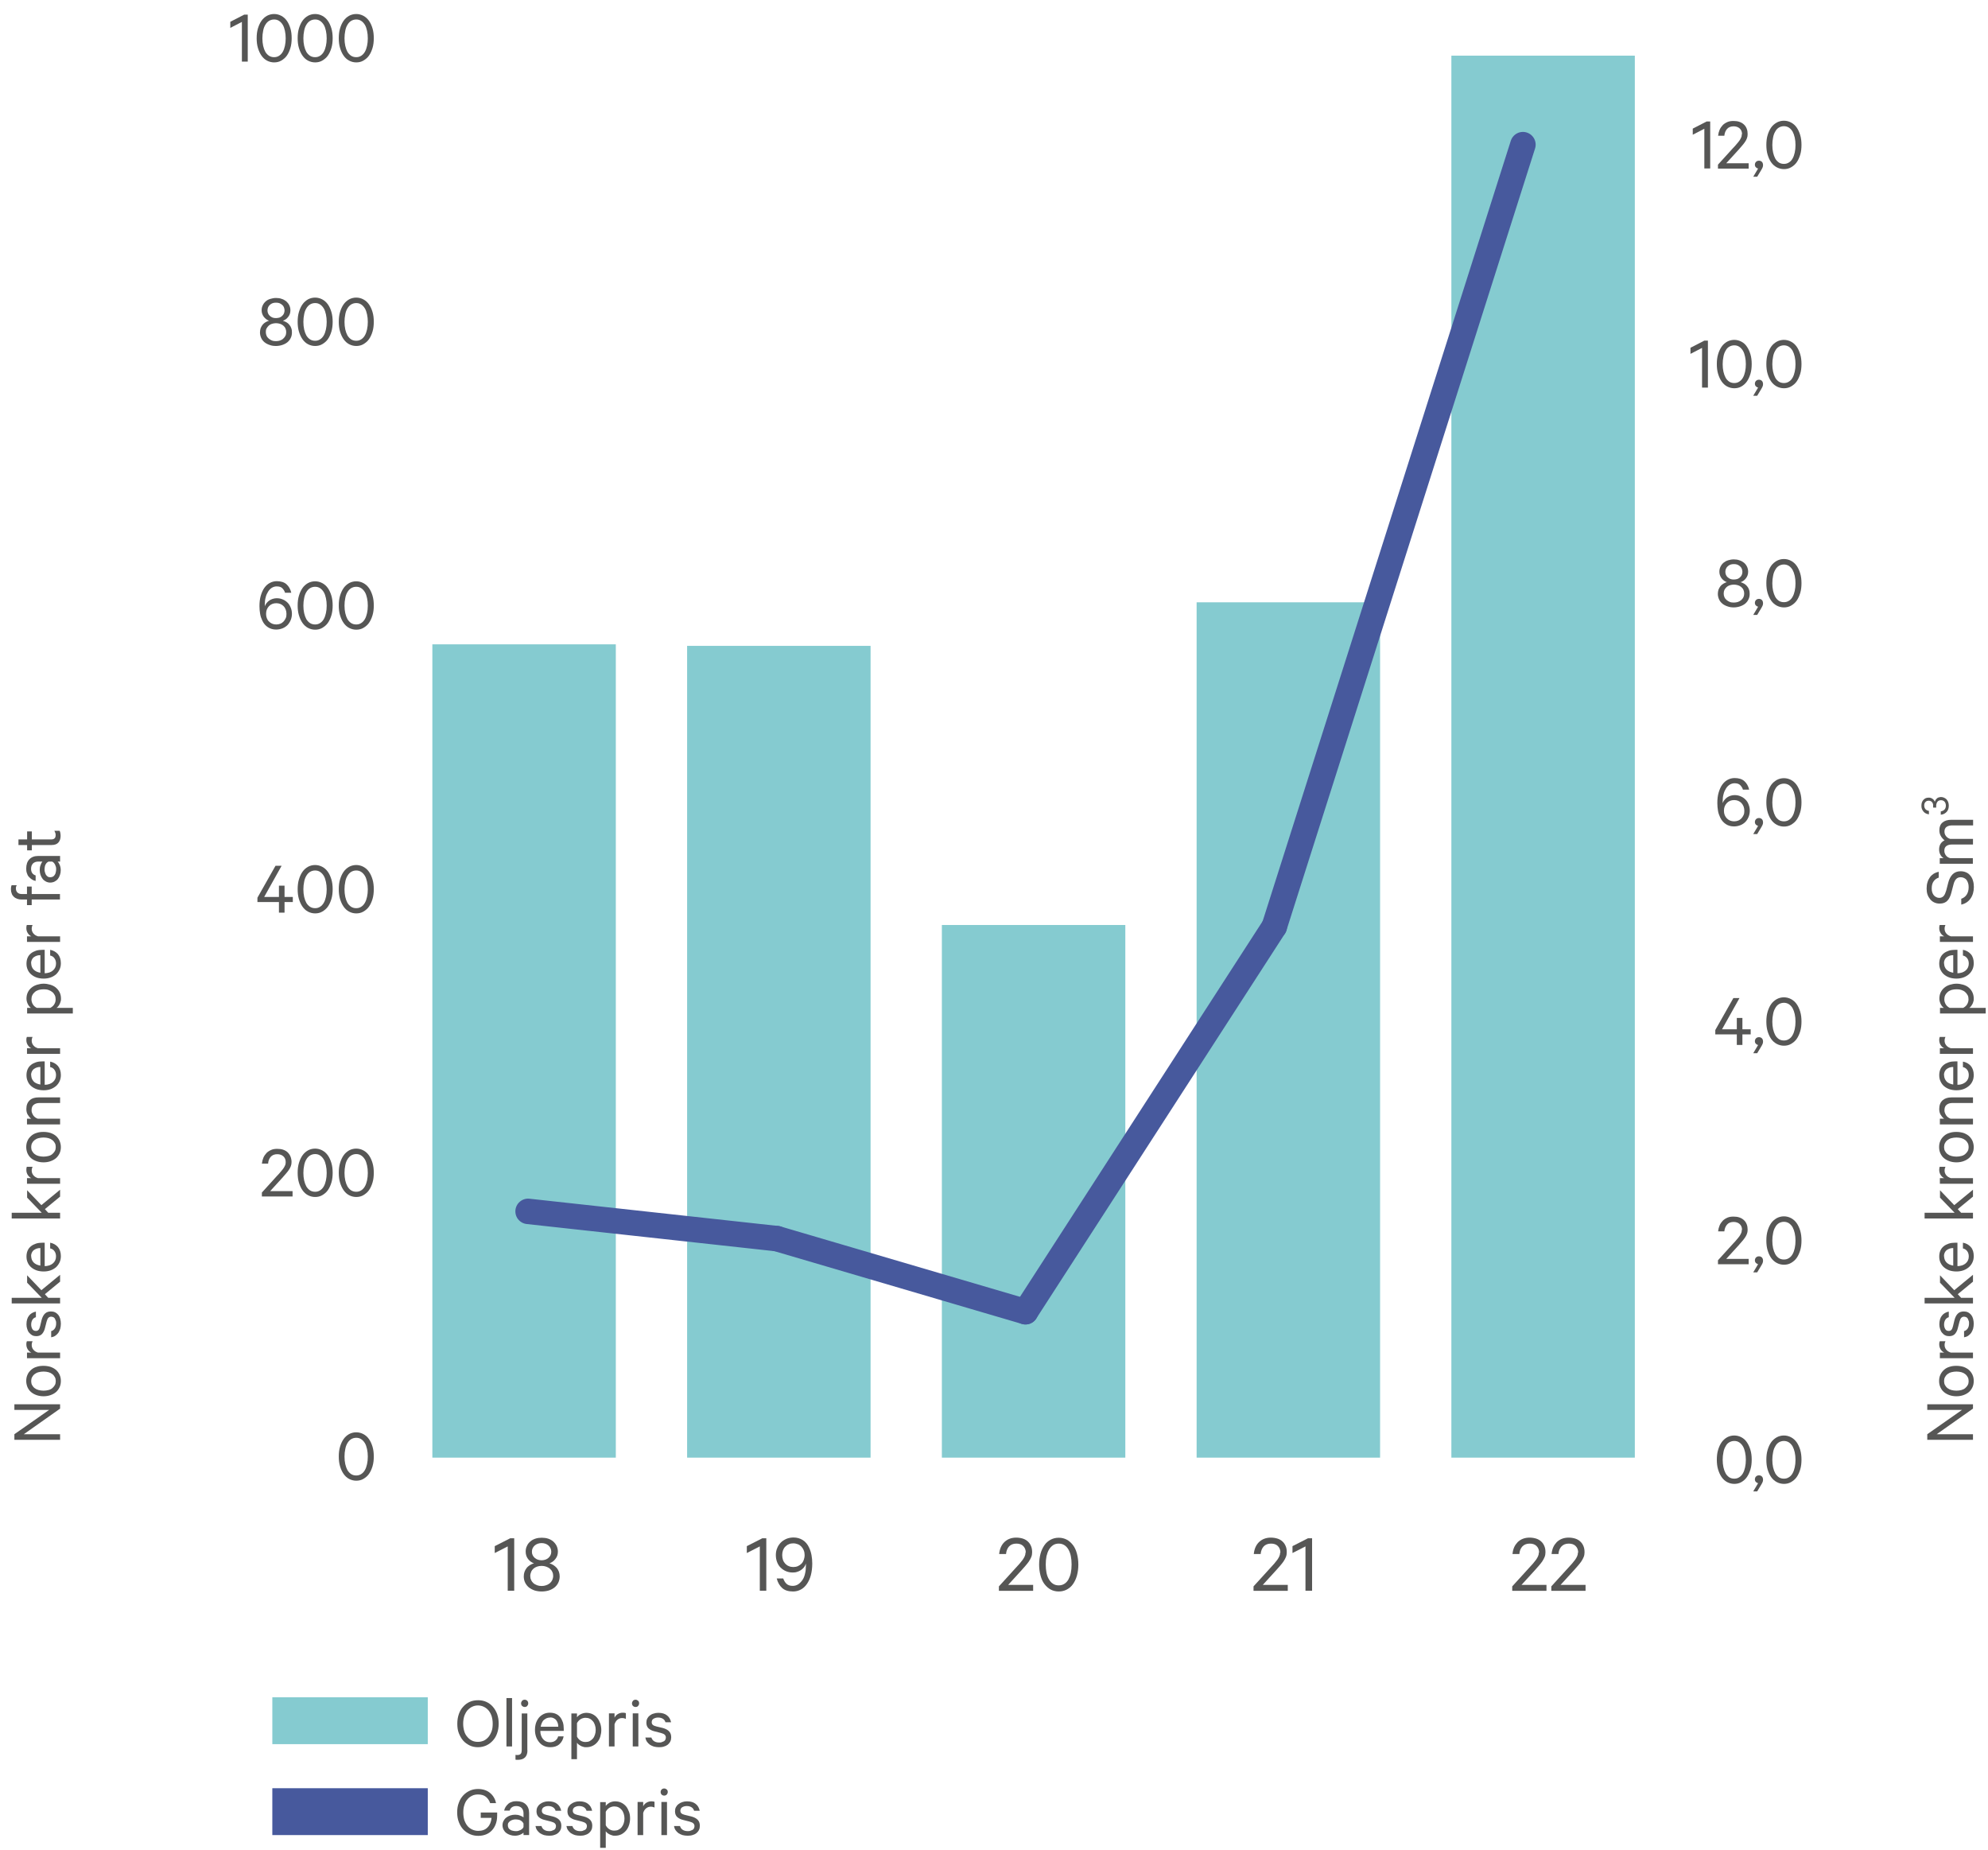
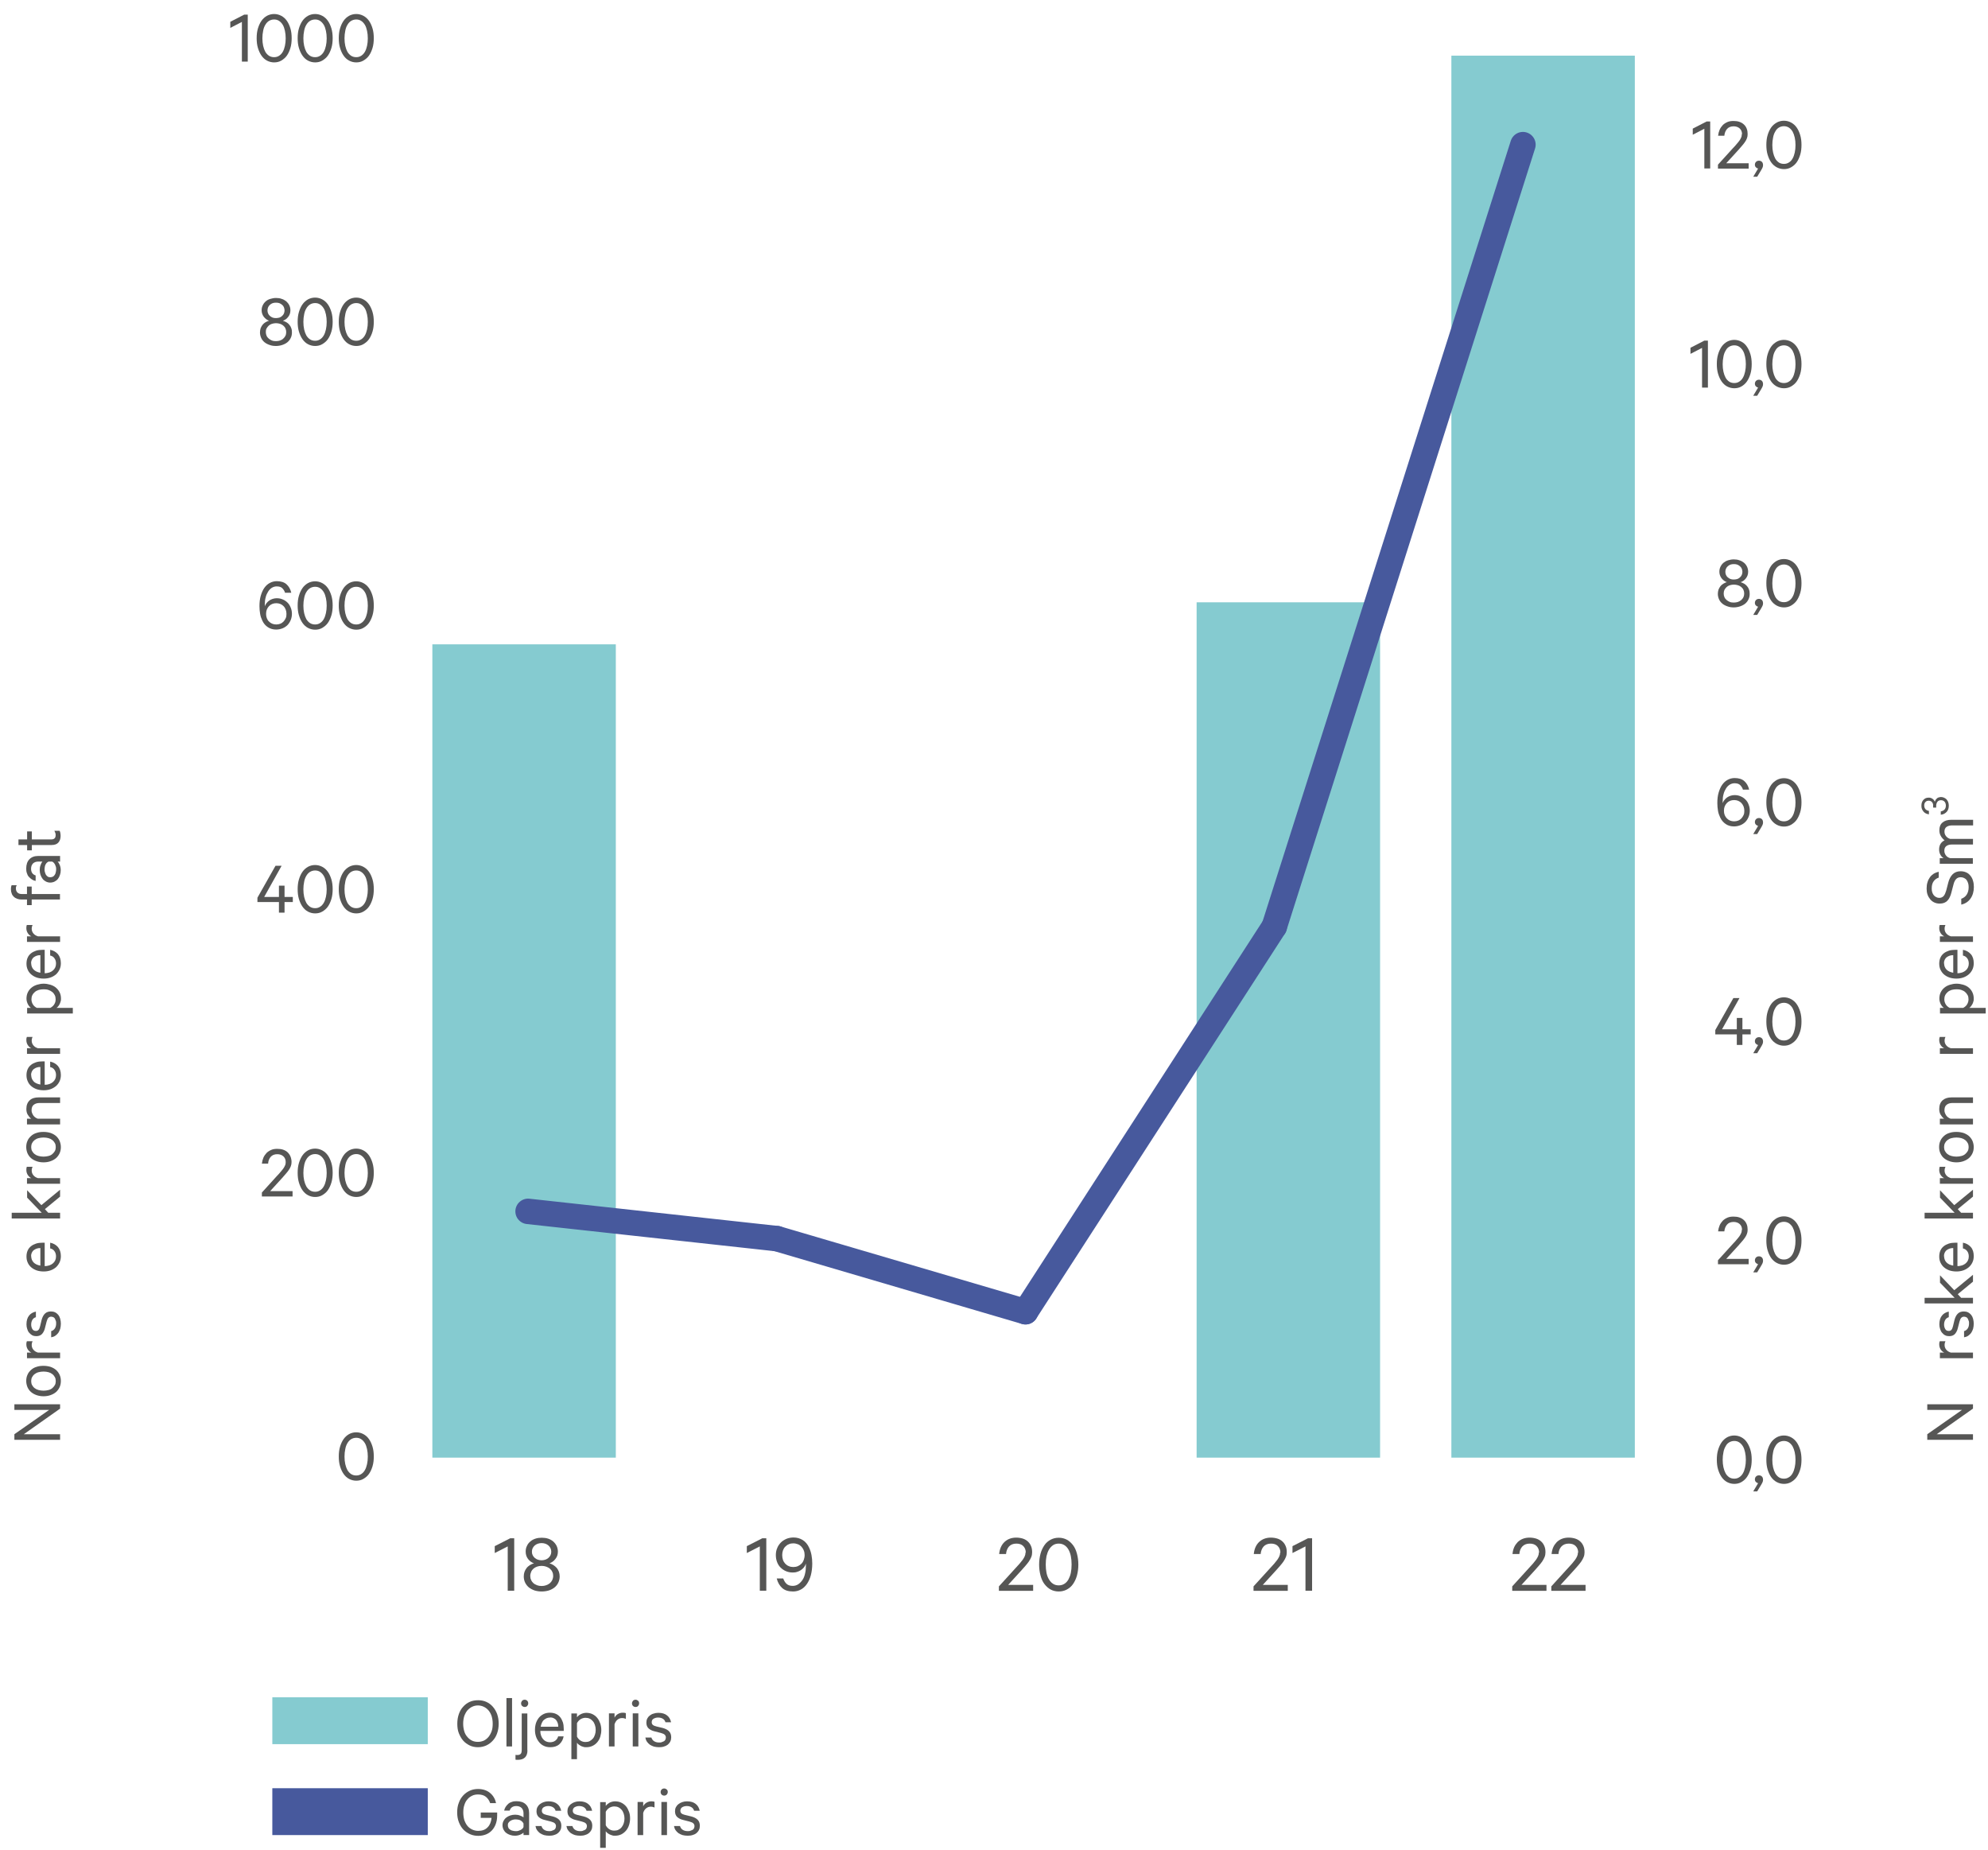
<svg xmlns="http://www.w3.org/2000/svg" id="Layer_1" viewBox="0 0 156.15 145.29">
  <rect x="21.39" y="133.29" width="12.21" height="3.68" fill="#85cbd0" />
  <rect x="21.39" y="140.43" width="12.21" height="3.68" fill="#47599d" />
  <path d="m39.17,135.36c0,.27-.04.52-.12.75s-.19.42-.34.58c-.14.16-.32.29-.51.38-.2.09-.42.14-.65.14s-.46-.04-.66-.14-.37-.22-.51-.38c-.14-.16-.25-.36-.34-.58s-.12-.48-.12-.75.04-.52.12-.75c.08-.23.19-.42.34-.58.14-.16.31-.29.51-.38s.42-.13.66-.13.45.04.65.13c.2.09.37.22.51.38.14.16.26.36.34.58.08.23.12.48.12.75Zm-.47,0c0-.21-.03-.4-.08-.58-.06-.18-.14-.33-.24-.45s-.22-.22-.37-.29c-.14-.07-.3-.11-.47-.11s-.33.04-.47.11c-.14.07-.26.17-.37.29-.1.13-.18.28-.24.45-.05.18-.08.37-.08.58s.03.4.08.58c.05.18.13.33.24.45.1.13.23.23.37.3.14.07.3.1.47.1s.33-.04.47-.1c.14-.07.26-.17.37-.3.1-.13.18-.28.24-.45.06-.17.08-.37.08-.58Z" fill="#565655" />
  <path d="m40.22,137.15h-.44v-3.8h.44v3.8Z" fill="#565655" />
  <path d="m41.43,137.45c0,.24-.06.43-.19.56-.13.13-.32.19-.56.19-.03,0-.06,0-.1,0s-.07,0-.09-.02v-.37s.04,0,.07.01.06,0,.08,0c.05,0,.1,0,.15-.02s.08-.04.11-.07.05-.07.06-.12.02-.11.02-.19v-2.86h.44v2.9Zm.06-3.68c0,.08-.03.14-.08.2s-.12.08-.2.08-.14-.03-.2-.08c-.05-.05-.08-.12-.08-.2,0-.08.03-.15.08-.21.05-.05.12-.08.2-.08.08,0,.15.03.2.08s.08.12.08.21Z" fill="#565655" />
  <path d="m44.27,136.37c-.05.25-.16.45-.34.61s-.42.23-.71.23c-.18,0-.34-.03-.49-.1-.14-.06-.27-.16-.37-.28-.1-.12-.19-.26-.25-.43-.06-.17-.09-.35-.09-.55s.03-.38.08-.54c.06-.17.14-.31.24-.43.1-.12.23-.21.37-.28.15-.07.31-.1.48-.1s.34.03.47.09c.14.06.25.15.34.26.09.11.16.25.21.4.05.15.07.33.07.52v.16h-1.84c0,.14.02.26.06.37.04.11.09.2.16.28s.15.14.24.18c.09.04.19.06.3.06.16,0,.3-.04.41-.12s.19-.19.23-.34h.42Zm-1.06-1.49c-.1,0-.19.02-.27.05-.08.04-.15.08-.22.14s-.12.14-.16.23c-.04.09-.07.19-.09.3h1.38c0-.1-.01-.19-.04-.28s-.07-.16-.12-.23-.12-.12-.2-.16c-.08-.04-.17-.06-.28-.06Z" fill="#565655" />
  <path d="m45.32,138.15h-.44v-3.59h.44v.3s.07-.09.12-.13.11-.08.17-.11.13-.06.21-.08c.08-.02.15-.03.23-.03.19,0,.36.04.5.11.14.07.27.17.37.3.1.12.17.27.23.43.05.16.08.33.08.51s-.03.35-.08.52-.13.31-.23.43-.22.22-.37.29c-.14.07-.31.11-.5.11-.08,0-.16,0-.23-.03-.08-.02-.15-.04-.21-.08s-.12-.07-.17-.11-.09-.09-.12-.13v1.29Zm0-1.77c.07.13.16.24.28.31.12.08.25.11.39.11.12,0,.24-.02.33-.07s.18-.12.25-.2.12-.18.16-.3c.04-.12.06-.24.06-.38s-.02-.26-.06-.38c-.04-.12-.09-.22-.16-.3-.07-.08-.15-.15-.25-.2s-.21-.07-.33-.07c-.14,0-.27.04-.39.11-.12.08-.21.18-.28.31v1.05Z" fill="#565655" />
  <path d="m49.16,134.99s-.08-.04-.13-.05c-.05-.01-.1-.02-.16-.02-.14,0-.26.04-.37.13-.11.09-.18.21-.23.36v1.74h-.44v-2.6h.44v.34c.05-.11.14-.21.25-.28.12-.07.24-.11.38-.11.06,0,.11,0,.16.01.04,0,.08.02.1.03v.45Z" fill="#565655" />
  <path d="m50.2,133.77c0,.08-.03.14-.08.2s-.12.08-.2.08c-.08,0-.15-.03-.2-.08-.05-.05-.08-.12-.08-.2,0-.08.03-.15.08-.21.05-.05.12-.08.2-.08s.14.03.2.08.08.12.08.21Zm-.06,3.38h-.44v-2.6h.44v2.6Z" fill="#565655" />
  <path d="m51.16,136.44c.04.13.11.23.22.3.11.07.24.1.39.1.08,0,.15,0,.21-.03s.12-.04.17-.07c.05-.03.09-.07.11-.12s.04-.11.04-.17c0-.09-.03-.16-.09-.22-.06-.06-.16-.1-.3-.14l-.51-.13c-.18-.04-.33-.12-.45-.22-.12-.11-.18-.26-.18-.46,0-.12.02-.22.07-.32s.11-.17.2-.24.18-.12.3-.15c.11-.04.24-.06.37-.06.29,0,.52.07.68.2.17.13.27.31.32.54h-.44c-.04-.12-.1-.21-.2-.27-.09-.06-.22-.1-.38-.1-.13,0-.24.03-.35.09s-.15.16-.15.28c0,.09.03.16.09.21.06.05.15.09.28.12l.5.12c.22.06.39.15.5.27.11.12.16.27.16.46,0,.12-.02.23-.07.33s-.12.18-.2.25c-.09.07-.19.12-.31.15-.12.04-.25.05-.38.05-.14,0-.28-.02-.4-.05-.12-.04-.23-.09-.32-.15-.09-.07-.17-.15-.23-.24-.06-.09-.1-.2-.12-.32h.46Z" fill="#565655" />
  <path d="m4.72,110.28v.34l-2.85,2.01h2.85v.44H1.13v-.44l2.73-1.91H1.13v-.44h3.59Z" fill="#565655" />
  <path d="m3.42,107.26c.2,0,.38.03.55.08.17.06.31.14.43.24.12.11.21.23.28.38s.1.31.1.49-.03.34-.1.49-.16.27-.28.38c-.12.1-.26.18-.43.24-.17.06-.35.09-.55.09s-.38-.03-.55-.09c-.17-.06-.31-.14-.43-.24-.12-.1-.21-.23-.28-.38-.06-.15-.1-.31-.1-.49s.03-.34.1-.49c.06-.15.16-.27.28-.38.12-.11.26-.19.43-.24.17-.06.35-.08.55-.08Zm0,.45c-.14,0-.27.02-.39.05-.12.03-.22.08-.31.15-.09.07-.15.15-.2.24s-.07.2-.07.31.02.22.07.31c.05.09.11.17.2.24.09.07.19.12.31.15.12.03.25.05.39.05s.27-.02.39-.05.22-.08.3-.15.15-.15.2-.24c.05-.09.07-.2.07-.31s-.02-.22-.07-.31-.11-.17-.2-.24c-.09-.07-.19-.12-.3-.15s-.25-.05-.39-.05Z" fill="#565655" />
  <path d="m2.56,105.33s-.04.08-.05.13c-.01.05-.02.1-.02.16,0,.14.04.26.13.37.09.11.2.18.36.23h1.74v.44h-2.6v-.44h.34c-.11-.05-.21-.14-.28-.25-.07-.12-.11-.24-.11-.38,0-.06,0-.11.01-.16s.02-.08.03-.1h.45Z" fill="#565655" />
  <path d="m4.01,104.54c.13-.04.23-.11.3-.22.07-.11.1-.24.1-.39,0-.08,0-.15-.03-.21s-.04-.12-.07-.17c-.03-.05-.07-.09-.12-.11s-.11-.04-.17-.04c-.09,0-.16.03-.22.09-.06.06-.1.16-.14.3l-.13.51c-.04.18-.12.33-.22.45-.11.12-.26.18-.46.18-.12,0-.22-.02-.32-.07-.09-.05-.17-.12-.24-.2s-.12-.18-.15-.29c-.04-.11-.06-.24-.06-.37,0-.29.07-.52.2-.68.13-.17.31-.27.54-.32v.44c-.12.04-.21.1-.27.2s-.1.22-.1.38c0,.13.03.24.09.35.06.1.16.15.28.15.09,0,.16-.03.21-.09.05-.06.09-.15.12-.28l.12-.5c.06-.22.15-.39.27-.5.12-.11.27-.16.46-.16.12,0,.23.02.33.07.1.05.18.12.25.2.07.09.12.19.15.31s.05.25.05.38c0,.14-.02.28-.05.4-.04.12-.09.23-.15.32-.07.09-.15.17-.24.23-.09.06-.2.1-.32.12v-.46Z" fill="#565655" />
-   <path d="m3.53,101.64l.26.28h.93v.44H.92v-.44h2.36l-1.15-1.19v-.58l1.12,1.17,1.47-1.21v.54l-1.19.98Z" fill="#565655" />
  <path d="m3.94,97.59c.25.05.45.16.61.34.15.18.23.42.23.71,0,.18-.03.34-.1.49s-.16.27-.27.38c-.12.1-.26.19-.43.25-.17.06-.35.09-.55.09s-.38-.03-.54-.08c-.17-.06-.31-.14-.43-.24-.12-.1-.22-.23-.28-.37-.07-.15-.1-.31-.1-.48s.03-.34.09-.47c.06-.14.15-.25.26-.34.11-.09.25-.16.4-.21.15-.05.33-.07.52-.07h.16v1.84c.14,0,.26-.03.37-.06.11-.04.2-.09.28-.16s.14-.15.18-.24.06-.19.06-.3c0-.16-.04-.3-.12-.41-.08-.12-.19-.19-.34-.22v-.42Zm-1.49,1.06c0,.1.02.19.05.27s.08.16.14.22.14.12.23.16.19.07.3.09v-1.38c-.1,0-.19.01-.28.04s-.16.07-.23.12-.12.12-.16.2c-.04.08-.06.17-.06.28Z" fill="#565655" />
  <path d="m3.53,94.96l.26.28h.93v.45H.92v-.45h2.36l-1.15-1.19v-.58l1.12,1.17,1.47-1.21v.54l-1.19.98Z" fill="#565655" />
  <path d="m2.56,91.63s-.04.08-.05.13-.02.1-.02.16c0,.14.04.26.13.37s.2.18.36.23h1.74v.44h-2.6v-.44h.34c-.11-.05-.21-.14-.28-.25-.07-.12-.11-.24-.11-.38,0-.06,0-.11.01-.16,0-.04.02-.08.03-.1h.45Z" fill="#565655" />
  <path d="m3.42,88.89c.2,0,.38.03.55.08.17.06.31.14.43.24.12.11.21.23.28.38.06.15.1.31.1.49s-.03.34-.1.49-.16.27-.28.38c-.12.1-.26.18-.43.24-.17.06-.35.09-.55.09s-.38-.03-.55-.09c-.17-.06-.31-.14-.43-.24-.12-.1-.21-.23-.28-.38-.06-.15-.1-.31-.1-.49s.03-.34.1-.49c.06-.15.16-.27.28-.38.12-.11.26-.19.43-.24.17-.06.35-.08.55-.08Zm0,.44c-.14,0-.27.02-.39.05-.12.03-.22.08-.31.15-.09.07-.15.14-.2.24s-.07.2-.07.31.02.22.07.31c.05.09.11.17.2.24.09.07.19.12.31.15.12.03.25.05.39.05s.27-.02.39-.05c.12-.03.22-.08.3-.15s.15-.15.2-.24c.05-.09.07-.2.07-.31s-.02-.22-.07-.31-.11-.17-.2-.24-.19-.12-.3-.15-.25-.05-.39-.05Z" fill="#565655" />
  <path d="m2.12,88.3v-.45h.33c-.1-.07-.19-.18-.27-.31-.08-.13-.11-.29-.11-.45,0-.3.09-.52.26-.68s.4-.23.69-.23h1.7v.44h-1.63c-.18,0-.33.05-.44.14-.12.09-.17.24-.17.44,0,.07.01.14.04.21s.06.13.1.19c.04.06.09.11.15.15.06.04.12.08.19.1h1.76v.45h-2.6Z" fill="#565655" />
  <path d="m3.94,83.37c.25.05.45.16.61.34.15.18.23.42.23.71,0,.18-.03.34-.1.49s-.16.27-.27.37c-.12.1-.26.19-.43.25-.17.06-.35.09-.55.09s-.38-.03-.54-.08c-.17-.06-.31-.14-.43-.24-.12-.1-.22-.23-.28-.38-.07-.15-.1-.31-.1-.48s.03-.34.09-.47c.06-.14.15-.25.26-.34.11-.09.25-.16.4-.21.15-.05.33-.07.52-.07h.16v1.84c.14,0,.26-.02.37-.06.11-.04.2-.09.28-.16s.14-.15.18-.24.06-.19.06-.3c0-.16-.04-.3-.12-.41-.08-.12-.19-.19-.34-.22v-.42Zm-1.49,1.06c0,.1.02.19.05.27s.08.15.14.22.14.12.23.16c.09.04.19.07.3.09v-1.38c-.1,0-.19.01-.28.04s-.16.07-.23.12-.12.12-.16.2c-.04.08-.06.17-.06.28Z" fill="#565655" />
  <path d="m2.56,81.43s-.04.08-.05.13c-.01.05-.02.1-.02.16,0,.14.04.26.13.37.09.11.2.18.36.23h1.74v.44h-2.6v-.44h.34c-.11-.05-.21-.14-.28-.25-.07-.12-.11-.24-.11-.38,0-.06,0-.11.01-.16s.02-.08.03-.1h.45Z" fill="#565655" />
  <path d="m5.72,79.15v.44h-3.59v-.44h.3s-.09-.07-.13-.12-.08-.11-.11-.17c-.03-.06-.06-.13-.08-.21-.02-.08-.03-.15-.03-.23,0-.19.04-.36.11-.5.07-.14.17-.27.3-.37.12-.1.27-.17.43-.22.16-.05.34-.08.51-.08s.35.03.52.08c.16.05.31.12.43.22.12.1.22.22.3.37.07.14.11.31.11.5,0,.08,0,.16-.03.23-.02.08-.05.15-.08.21s-.07.12-.11.17-.09.09-.13.12h1.29Zm-1.77,0c.13-.07.24-.16.31-.28.08-.12.11-.25.11-.39,0-.12-.02-.24-.07-.33-.05-.1-.11-.18-.2-.25s-.18-.12-.3-.16-.24-.05-.38-.05-.26.02-.38.05c-.12.04-.22.09-.3.16-.08.07-.15.15-.2.25s-.07.21-.07.33c0,.14.04.27.11.39s.18.21.31.28h1.05Z" fill="#565655" />
  <path d="m3.94,74.59c.25.05.45.16.61.34.15.18.23.42.23.71,0,.18-.03.34-.1.49s-.16.27-.27.38c-.12.1-.26.19-.43.25-.17.06-.35.09-.55.09s-.38-.03-.54-.08c-.17-.06-.31-.14-.43-.24-.12-.1-.22-.23-.28-.37-.07-.15-.1-.31-.1-.48s.03-.34.09-.47c.06-.14.15-.25.26-.34.11-.09.25-.16.4-.21.15-.05.33-.07.52-.07h.16v1.84c.14,0,.26-.03.37-.06.11-.04.2-.09.28-.16s.14-.15.18-.24.06-.19.06-.3c0-.16-.04-.3-.12-.41-.08-.12-.19-.19-.34-.22v-.42Zm-1.49,1.06c0,.1.02.19.05.27s.08.16.14.22.14.12.23.16.19.07.3.09v-1.38c-.1,0-.19.01-.28.04s-.16.07-.23.12-.12.12-.16.2c-.04.08-.06.17-.06.28Z" fill="#565655" />
  <path d="m2.56,72.64s-.04.08-.05.13c-.01.05-.02.1-.02.16,0,.14.04.26.13.37.09.11.2.18.36.23h1.74v.44h-2.6v-.44h.34c-.11-.05-.21-.14-.28-.25-.07-.12-.11-.24-.11-.38,0-.06,0-.11.01-.16,0-.04.02-.08.03-.1h.45Z" fill="#565655" />
  <path d="m1.32,69.51s-.05.09-.06.13-.01.09-.01.14c0,.13.04.23.12.31.08.08.2.12.35.12h.4v-.59h.37v.59h2.22v.43h-2.22v.44h-.37v-.44h-.43c-.13,0-.24-.02-.35-.06s-.19-.09-.26-.16c-.07-.07-.13-.15-.16-.25-.04-.1-.06-.2-.06-.32,0-.07,0-.13.01-.18s.02-.1.04-.15h.4Z" fill="#565655" />
  <path d="m4.72,67.66h-.19c.05.05.11.14.16.26.05.12.08.26.08.42,0,.13-.02.26-.06.37-.04.12-.09.22-.16.31-.07.09-.16.16-.26.21-.1.05-.22.08-.35.08-.12,0-.23-.03-.33-.08-.1-.05-.19-.12-.26-.21-.07-.09-.13-.2-.17-.32-.04-.12-.06-.25-.06-.39,0-.13.02-.26.07-.38.04-.12.09-.21.14-.27h-.33c-.16,0-.3.05-.4.14-.1.1-.16.24-.16.42,0,.14.03.25.09.34s.15.15.27.19v.43c-.11-.02-.21-.06-.3-.12-.09-.06-.17-.13-.24-.21s-.12-.18-.15-.29c-.04-.11-.05-.22-.05-.35,0-.31.08-.56.25-.73.16-.17.39-.26.68-.26h1.73v.43Zm-.91,0s-.09.05-.13.09c-.04.04-.08.09-.1.14-.03.05-.05.11-.06.18s-.02.13-.02.2c0,.08,0,.15.03.23.02.07.05.14.08.2.04.06.09.1.14.14.06.04.12.05.2.05.08,0,.15-.02.21-.05s.1-.08.14-.14c.04-.06.07-.12.08-.2.02-.07.03-.15.03-.23,0-.07,0-.14-.02-.2s-.04-.12-.07-.18c-.03-.05-.06-.1-.1-.14s-.08-.07-.13-.09h-.27Z" fill="#565655" />
  <path d="m2.5,66.36v.42h-.37v-.42h-.68v-.44h.68v-.63h.37v.63h1.52c.12,0,.22-.03.27-.09.06-.06.08-.14.08-.25,0-.06,0-.12-.03-.18s-.04-.11-.07-.16h.41c.03.05.05.11.06.18s.02.15.02.23c0,.21-.06.38-.17.51-.11.13-.29.2-.54.2h-1.57Z" fill="#565655" />
  <path d="m154.97,110.28v.34l-2.85,2.01h2.85v.44h-3.59v-.44l2.73-1.91h-2.73v-.44h3.59Z" fill="#565655" />
-   <path d="m153.67,107.26c.2,0,.38.03.55.08.17.06.31.14.43.24.12.11.21.23.28.38s.1.31.1.49-.03.34-.1.49-.16.27-.28.38c-.12.1-.26.18-.43.24-.17.06-.35.09-.55.09s-.38-.03-.55-.09c-.17-.06-.31-.14-.43-.24s-.21-.23-.28-.38-.1-.31-.1-.49.03-.34.1-.49.16-.27.28-.38.26-.19.43-.24c.17-.06.35-.08.55-.08Zm0,.45c-.14,0-.27.02-.39.05s-.22.08-.31.15c-.09.07-.15.15-.2.24s-.07.2-.07.31.02.22.07.31c.05.09.11.17.2.24s.19.12.31.15.25.05.39.05.28-.02.39-.05.22-.08.3-.15.15-.15.2-.24c.05-.09.07-.2.07-.31s-.02-.22-.07-.31-.11-.17-.2-.24c-.09-.07-.19-.12-.3-.15s-.25-.05-.39-.05Z" fill="#565655" />
  <path d="m152.81,105.33s-.04.08-.05.13c-.01.05-.02.1-.02.16,0,.14.04.26.13.37.09.11.21.18.36.23h1.74v.44h-2.6v-.44h.34c-.11-.05-.21-.14-.28-.25-.07-.12-.11-.24-.11-.38,0-.06,0-.11.01-.16s.02-.08.03-.1h.45Z" fill="#565655" />
  <path d="m154.26,104.54c.13-.04.23-.11.3-.22.07-.11.1-.24.1-.39,0-.08,0-.15-.03-.21s-.04-.12-.07-.17c-.03-.05-.07-.09-.12-.11s-.11-.04-.17-.04c-.09,0-.16.03-.22.09-.06.06-.1.16-.14.3l-.13.51c-.04.18-.12.33-.22.45-.11.12-.26.18-.46.18-.12,0-.22-.02-.32-.07s-.17-.12-.24-.2-.12-.18-.15-.29c-.04-.11-.06-.24-.06-.37,0-.29.07-.52.2-.68.13-.17.31-.27.54-.32v.44c-.12.04-.21.1-.27.2s-.1.22-.1.38c0,.13.03.24.09.35s.16.15.28.15c.09,0,.16-.03.21-.09.05-.06.09-.15.12-.28l.12-.5c.06-.22.15-.39.27-.5.12-.11.27-.16.46-.16.12,0,.23.02.33.07s.18.12.25.2c.07.09.12.19.15.31s.05.25.05.38c0,.14-.02.28-.05.4-.04.12-.09.23-.15.32-.07.09-.15.17-.24.23-.09.06-.2.1-.32.12v-.46Z" fill="#565655" />
  <path d="m153.78,101.64l.26.28h.93v.44h-3.8v-.44h2.36l-1.15-1.19v-.58l1.12,1.17,1.47-1.21v.54l-1.19.98Z" fill="#565655" />
  <path d="m154.19,97.59c.25.05.45.16.61.34s.23.42.23.71c0,.18-.03.34-.1.49s-.16.27-.28.38c-.12.1-.26.19-.43.25-.17.06-.35.09-.55.09s-.38-.03-.54-.08c-.17-.06-.31-.14-.43-.24s-.21-.23-.28-.37c-.07-.15-.1-.31-.1-.48s.03-.34.09-.47c.06-.14.15-.25.26-.34.11-.09.25-.16.4-.21.15-.05.33-.07.52-.07h.16v1.84c.14,0,.26-.03.37-.06.11-.04.2-.09.28-.16s.14-.15.18-.24.06-.19.06-.3c0-.16-.04-.3-.12-.41s-.19-.19-.34-.22v-.42Zm-1.49,1.06c0,.1.02.19.05.27s.08.16.14.22.14.12.23.16.19.07.3.09v-1.38c-.1,0-.19.01-.28.04s-.16.07-.23.12-.12.12-.16.2c-.04.08-.06.17-.06.28Z" fill="#565655" />
  <path d="m153.78,94.96l.26.28h.93v.45h-3.8v-.45h2.36l-1.15-1.19v-.58l1.12,1.17,1.47-1.21v.54l-1.19.98Z" fill="#565655" />
  <path d="m152.81,91.63s-.04.08-.05.13-.02.1-.02.16c0,.14.04.26.13.37s.21.18.36.23h1.74v.44h-2.6v-.44h.34c-.11-.05-.21-.14-.28-.25-.07-.12-.11-.24-.11-.38,0-.06,0-.11.01-.16,0-.04.02-.08.03-.1h.45Z" fill="#565655" />
  <path d="m153.67,88.89c.2,0,.38.03.55.08.17.06.31.14.43.24.12.11.21.23.28.38.06.15.1.31.1.49s-.03.34-.1.49-.16.27-.28.38c-.12.1-.26.18-.43.24-.17.06-.35.09-.55.09s-.38-.03-.55-.09c-.17-.06-.31-.14-.43-.24s-.21-.23-.28-.38-.1-.31-.1-.49.03-.34.1-.49c.06-.15.16-.27.28-.38s.26-.19.43-.24c.17-.06.35-.08.55-.08Zm0,.44c-.14,0-.27.02-.39.05s-.22.08-.31.15-.15.14-.2.24-.07.2-.07.31.02.22.07.31c.05.09.11.17.2.24s.19.12.31.15c.12.03.25.05.39.05s.28-.02.39-.05c.12-.03.22-.08.3-.15s.15-.15.2-.24c.05-.09.07-.2.07-.31s-.02-.22-.07-.31-.11-.17-.2-.24-.19-.12-.3-.15-.25-.05-.39-.05Z" fill="#565655" />
  <path d="m152.37,88.3v-.45h.33c-.1-.07-.19-.18-.27-.31s-.11-.29-.11-.45c0-.3.09-.52.26-.68.17-.15.4-.23.69-.23h1.7v.44h-1.63c-.18,0-.33.05-.44.14-.12.09-.17.24-.17.44,0,.07.01.14.04.21s.06.13.1.19c.04.06.09.11.15.15s.12.08.19.1h1.76v.45h-2.6Z" fill="#565655" />
-   <path d="m154.19,83.37c.25.05.45.16.61.34.15.18.23.42.23.71,0,.18-.03.34-.1.49s-.16.27-.28.37c-.12.1-.26.19-.43.25-.17.06-.35.09-.55.09s-.38-.03-.54-.08c-.17-.06-.31-.14-.43-.24s-.21-.23-.28-.38-.1-.31-.1-.48.03-.34.09-.47c.06-.14.15-.25.26-.34.11-.09.25-.16.4-.21.15-.05.33-.07.52-.07h.16v1.84c.14,0,.26-.02.37-.06.11-.04.2-.09.28-.16s.14-.15.18-.24.06-.19.06-.3c0-.16-.04-.3-.12-.41s-.19-.19-.34-.22v-.42Zm-1.49,1.06c0,.1.02.19.05.27s.08.15.14.22.14.12.23.16c.09.04.19.07.3.09v-1.38c-.1,0-.19.01-.28.04s-.16.07-.23.12-.12.12-.16.2c-.04.08-.06.17-.06.28Z" fill="#565655" />
  <path d="m152.81,81.43s-.04.08-.05.13c-.01.05-.02.1-.02.16,0,.14.04.26.13.37.09.11.21.18.36.23h1.74v.44h-2.6v-.44h.34c-.11-.05-.21-.14-.28-.25-.07-.12-.11-.24-.11-.38,0-.06,0-.11.01-.16s.02-.08.03-.1h.45Z" fill="#565655" />
  <path d="m155.97,79.15v.44h-3.59v-.44h.3s-.09-.07-.13-.12-.08-.11-.11-.17-.06-.13-.08-.21c-.02-.08-.03-.15-.03-.23,0-.19.04-.36.11-.5.07-.14.17-.27.3-.37.12-.1.27-.17.43-.22.16-.05.33-.08.51-.08s.35.03.52.08.31.12.43.22.22.22.29.37c.07.14.11.31.11.5,0,.08,0,.16-.03.23-.02.08-.04.15-.08.21s-.07.12-.11.17-.09.09-.13.12h1.29Zm-1.77,0c.13-.07.24-.16.31-.28s.11-.25.11-.39c0-.12-.02-.24-.07-.33s-.12-.18-.2-.25-.18-.12-.3-.16-.24-.05-.38-.05-.26.02-.38.05c-.12.04-.22.09-.3.16-.08.07-.15.15-.2.25s-.07.21-.07.33c0,.14.04.27.11.39s.18.21.31.28h1.05Z" fill="#565655" />
  <path d="m154.19,74.59c.25.05.45.16.61.34s.23.42.23.71c0,.18-.03.34-.1.49s-.16.27-.28.38c-.12.1-.26.19-.43.25-.17.06-.35.09-.55.09s-.38-.03-.54-.08c-.17-.06-.31-.14-.43-.24s-.21-.23-.28-.37c-.07-.15-.1-.31-.1-.48s.03-.34.09-.47c.06-.14.15-.25.26-.34.11-.09.25-.16.4-.21.15-.05.33-.07.52-.07h.16v1.84c.14,0,.26-.03.37-.06.11-.04.2-.09.28-.16s.14-.15.18-.24.06-.19.06-.3c0-.16-.04-.3-.12-.41s-.19-.19-.34-.22v-.42Zm-1.49,1.06c0,.1.02.19.05.27s.08.16.14.22.14.12.23.16.19.07.3.09v-1.38c-.1,0-.19.01-.28.04s-.16.07-.23.12-.12.12-.16.2c-.04.08-.06.17-.06.28Z" fill="#565655" />
  <path d="m152.81,72.64s-.04.08-.05.13c-.01.05-.02.1-.02.16,0,.14.04.26.13.37.09.11.21.18.36.23h1.74v.44h-2.6v-.44h.34c-.11-.05-.21-.14-.28-.25-.07-.12-.11-.24-.11-.38,0-.06,0-.11.01-.16,0-.04.02-.08.03-.1h.45Z" fill="#565655" />
  <path d="m154.03,70.59c.2-.07.35-.18.45-.34.1-.16.15-.35.15-.57,0-.12-.01-.23-.04-.32s-.07-.18-.12-.25-.12-.12-.2-.16c-.08-.04-.17-.06-.26-.06-.14,0-.26.04-.35.13-.09.09-.17.23-.22.44l-.17.65c-.03.12-.07.24-.12.34-.05.11-.11.2-.18.27-.07.08-.16.14-.26.18s-.22.06-.36.06c-.15,0-.29-.03-.42-.09s-.23-.14-.32-.25-.16-.23-.21-.37c-.05-.14-.07-.3-.07-.47,0-.19.02-.35.07-.5.04-.15.11-.27.19-.39.08-.11.18-.2.3-.28.12-.07.25-.12.39-.15v.46c-.16.05-.3.15-.4.29-.1.14-.15.32-.15.56,0,.11.01.21.04.3s.07.17.12.23.12.12.19.15c.07.04.15.06.24.06.07,0,.14-.01.2-.04s.11-.06.15-.11.08-.11.11-.18c.03-.07.06-.15.09-.25l.16-.62c.07-.28.19-.5.35-.66.16-.15.36-.23.62-.23.16,0,.3.03.44.09s.24.15.33.26.16.24.2.39c.05.15.07.32.07.5,0,.35-.09.66-.26.9-.17.25-.42.41-.73.48v-.47Z" fill="#565655" />
  <path d="m152.74,65.99c-.06-.04-.11-.09-.16-.15s-.1-.11-.13-.18c-.04-.06-.07-.14-.09-.21s-.03-.16-.03-.25c0-.27.08-.47.25-.61.17-.14.39-.21.68-.21h1.72v.44h-1.65c-.18,0-.33.04-.44.12s-.16.2-.16.37c0,.13.04.25.12.35.08.1.19.18.33.22h1.79v.44h-1.65c-.18,0-.33.04-.44.12s-.16.2-.16.37c0,.13.04.25.12.36.08.11.19.18.33.22h1.79v.44h-2.6v-.44h.3c-.1-.06-.19-.15-.25-.27-.07-.12-.1-.26-.1-.42s.04-.31.11-.43c.08-.12.18-.21.3-.27Z" fill="#565655" />
  <path d="m151.84,63.4v-.14c0-.05,0-.11-.02-.15-.02-.05-.04-.09-.07-.12-.03-.04-.07-.06-.11-.08s-.09-.03-.15-.03c-.1,0-.19.03-.25.1-.07.07-.1.16-.1.28s.04.21.1.29c.07.07.16.11.27.13v.27c-.09-.01-.17-.04-.24-.07s-.14-.09-.19-.15c-.05-.06-.09-.13-.12-.2-.03-.08-.04-.16-.04-.25,0-.1.01-.19.04-.27.03-.08.07-.15.12-.2.05-.05.11-.1.18-.13.07-.03.15-.04.23-.04.06,0,.11,0,.16.02.05.02.1.04.14.07.04.03.08.06.11.1.03.04.05.08.07.13.02-.05.04-.1.07-.15.03-.05.07-.08.11-.12s.09-.06.14-.07.11-.03.16-.03c.09,0,.17.02.24.05s.14.07.2.13c.05.06.1.13.13.21s.05.18.05.28c0,.1-.01.19-.04.28-.03.08-.07.16-.13.22s-.12.11-.2.15c-.08.04-.16.06-.26.07v-.26c.12-.02.22-.07.29-.14.07-.08.11-.18.11-.32,0-.12-.04-.23-.1-.3s-.16-.12-.28-.12c-.06,0-.11.01-.16.03s-.09.05-.12.09c-.03.04-.06.09-.07.14-.02.05-.03.11-.03.17v.15h-.23Z" fill="#565655" />
  <path d="m37.76,142.74v-.4h1.29v.25c0,.24-.04.46-.11.65s-.17.36-.3.5c-.13.14-.29.25-.47.32-.18.07-.38.11-.6.11-.23,0-.45-.04-.65-.13-.2-.09-.38-.21-.53-.37-.15-.16-.26-.35-.35-.58s-.13-.48-.13-.76.04-.54.13-.76c.08-.23.2-.42.35-.58.15-.16.32-.28.52-.37s.41-.13.64-.13c.19,0,.37.03.52.08.16.05.3.13.42.23.12.1.22.21.3.35.08.13.14.29.17.45h-.46c-.07-.21-.19-.38-.34-.5-.15-.12-.36-.18-.61-.18-.17,0-.33.03-.47.1-.14.07-.27.16-.37.29-.11.12-.19.28-.24.45-.06.17-.08.37-.08.58s.03.41.08.59c.06.17.14.33.24.45.1.13.23.22.37.29.15.07.31.11.48.11.32,0,.56-.09.74-.28.18-.18.28-.43.31-.74h-.85Z" fill="#565655" />
  <path d="m41.12,144.11v-.19c-.05.05-.14.11-.26.16-.12.05-.26.08-.42.08-.13,0-.26-.02-.37-.06-.12-.04-.22-.09-.31-.16-.09-.07-.16-.16-.21-.26-.05-.1-.08-.22-.08-.35,0-.12.03-.23.08-.33s.12-.19.21-.26c.09-.07.2-.13.32-.17.12-.04.25-.06.39-.06.13,0,.26.02.38.07.12.04.21.09.27.14v-.33c0-.16-.05-.3-.14-.4-.1-.1-.24-.16-.42-.16-.14,0-.25.03-.34.09s-.15.15-.19.27h-.43c.02-.11.06-.21.12-.3s.13-.17.21-.24.18-.12.29-.15c.11-.04.22-.05.35-.05.31,0,.56.08.73.25.17.16.26.39.26.68v1.73h-.43Zm0-.91s-.05-.09-.09-.13-.09-.08-.14-.11c-.05-.03-.11-.05-.18-.06s-.13-.02-.2-.02c-.08,0-.15,0-.23.03-.07.02-.14.05-.2.09-.06.04-.1.09-.14.14s-.05.12-.05.2c0,.08.02.15.05.21s.08.1.14.14c.06.04.12.07.2.08.07.02.15.03.23.03.07,0,.14,0,.2-.02s.12-.04.18-.07c.05-.03.1-.06.14-.1s.07-.08.09-.13v-.27Z" fill="#565655" />
  <path d="m42.53,143.4c.04.13.11.23.22.3s.24.1.39.1c.08,0,.15,0,.21-.03s.12-.04.17-.07c.05-.03.09-.07.11-.12s.04-.11.04-.17c0-.09-.03-.16-.09-.22-.06-.06-.16-.1-.3-.14l-.51-.13c-.18-.04-.33-.12-.45-.22-.12-.11-.18-.26-.18-.46,0-.12.02-.22.07-.32.05-.09.11-.17.2-.24s.18-.12.3-.16c.11-.04.24-.06.37-.06.29,0,.52.07.68.2.17.13.27.31.32.54h-.44c-.04-.12-.1-.21-.2-.27-.09-.06-.22-.1-.38-.1-.13,0-.24.03-.35.09-.1.06-.15.16-.15.28,0,.09.03.16.09.21.06.05.15.09.28.12l.5.12c.22.06.39.15.5.27.11.12.16.27.16.46,0,.12-.02.23-.07.33-.05.1-.12.18-.2.25-.09.07-.19.12-.31.15-.12.04-.25.05-.38.05-.14,0-.28-.02-.4-.05-.12-.04-.23-.09-.32-.15-.09-.07-.17-.15-.23-.24s-.1-.2-.12-.32h.46Z" fill="#565655" />
  <path d="m44.96,143.4c.04.13.11.23.22.3s.24.1.39.1c.08,0,.15,0,.21-.03s.12-.04.17-.07c.05-.03.09-.07.11-.12s.04-.11.04-.17c0-.09-.03-.16-.09-.22-.06-.06-.16-.1-.3-.14l-.51-.13c-.18-.04-.33-.12-.45-.22-.12-.11-.18-.26-.18-.46,0-.12.02-.22.07-.32.05-.09.11-.17.2-.24s.18-.12.3-.16c.11-.04.24-.06.37-.06.29,0,.52.07.68.2.17.13.27.31.32.54h-.44c-.04-.12-.1-.21-.2-.27-.09-.06-.22-.1-.38-.1-.13,0-.24.03-.35.09-.1.06-.15.16-.15.28,0,.09.03.16.09.21.06.05.15.09.28.12l.5.12c.22.06.39.15.5.27.11.12.16.27.16.46,0,.12-.02.23-.07.33-.05.1-.12.18-.2.25-.09.07-.19.12-.31.15-.12.04-.25.05-.38.05-.14,0-.28-.02-.4-.05-.12-.04-.23-.09-.32-.15-.09-.07-.17-.15-.23-.24s-.1-.2-.12-.32h.46Z" fill="#565655" />
  <path d="m47.58,145.11h-.44v-3.59h.44v.3s.07-.09.12-.13.11-.08.17-.12c.06-.03.13-.06.21-.08.08-.02.15-.03.23-.03.19,0,.36.04.5.11.14.07.27.17.37.29s.17.27.23.43.08.34.08.52-.03.35-.08.51c-.05.16-.13.31-.23.43-.1.12-.22.22-.37.3-.14.07-.31.11-.5.11-.08,0-.16,0-.23-.03-.08-.02-.15-.05-.21-.08s-.12-.07-.17-.11-.09-.09-.12-.13v1.29Zm0-1.77c.07.13.16.24.28.31.12.08.25.11.39.11.12,0,.24-.02.33-.07.1-.05.18-.11.25-.2s.12-.18.16-.3c.04-.12.06-.24.06-.38s-.02-.26-.06-.38c-.04-.12-.09-.22-.16-.3s-.15-.15-.25-.2-.21-.07-.33-.07c-.14,0-.27.04-.39.11-.12.08-.21.18-.28.31v1.05Z" fill="#565655" />
  <path d="m51.41,141.95s-.08-.04-.13-.05c-.05-.01-.1-.02-.16-.02-.14,0-.26.04-.37.13-.11.09-.18.2-.23.36v1.74h-.44v-2.6h.44v.34c.05-.11.14-.21.25-.28.12-.07.24-.11.38-.11.06,0,.11,0,.16.01.04,0,.08.02.1.03v.45Z" fill="#565655" />
  <path d="m52.45,140.73c0,.08-.03.14-.08.2-.05.05-.12.08-.2.08-.08,0-.15-.03-.2-.08-.05-.05-.08-.12-.08-.2,0-.08.03-.15.08-.2.05-.05.12-.08.2-.08s.14.03.2.08.08.12.08.2Zm-.06,3.38h-.44v-2.6h.44v2.6Z" fill="#565655" />
  <path d="m53.41,143.4c.04.13.11.23.22.3s.24.1.39.1c.08,0,.15,0,.21-.03s.12-.04.17-.07c.05-.03.09-.07.11-.12s.04-.11.04-.17c0-.09-.03-.16-.09-.22-.06-.06-.16-.1-.3-.14l-.51-.13c-.18-.04-.33-.12-.45-.22-.12-.11-.18-.26-.18-.46,0-.12.02-.22.07-.32.05-.09.11-.17.2-.24s.18-.12.3-.16c.11-.04.24-.06.37-.06.29,0,.52.07.68.2.17.13.27.31.32.54h-.44c-.04-.12-.1-.21-.2-.27-.09-.06-.22-.1-.38-.1-.13,0-.24.03-.35.09-.1.06-.15.16-.15.28,0,.09.03.16.09.21.06.05.15.09.28.12l.5.12c.22.06.39.15.5.27.11.12.16.27.16.46,0,.12-.02.23-.07.33-.05.1-.12.18-.2.25-.09.07-.19.12-.31.15-.12.04-.25.05-.38.05-.14,0-.28-.02-.4-.05-.12-.04-.23-.09-.32-.15-.09-.07-.17-.15-.23-.24s-.1-.2-.12-.32h.46Z" fill="#565655" />
  <path d="m80.57,121.92c0-.21-.07-.38-.2-.51-.13-.13-.31-.19-.54-.19-.25,0-.44.08-.58.23-.13.15-.21.35-.23.59h-.54c.02-.19.06-.37.13-.53.07-.16.16-.29.28-.41.12-.11.25-.2.41-.26s.33-.09.52-.09.37.03.53.08c.15.05.29.13.39.23.11.1.19.22.25.37.06.14.08.3.08.48,0,.13-.02.25-.07.37s-.11.23-.19.35c-.08.11-.17.23-.27.34-.1.11-.2.23-.3.34l-1.05,1.15h1.96v.47h-2.69v-.35l1.33-1.46c.11-.12.21-.23.3-.33.09-.11.17-.21.24-.3.07-.1.12-.19.16-.28.04-.09.06-.19.06-.28Z" fill="#565655" />
  <path d="m83.16,124.98c-.23,0-.44-.05-.63-.15-.19-.1-.35-.25-.49-.43s-.24-.41-.31-.67-.11-.55-.11-.86.04-.6.11-.86c.07-.26.18-.48.31-.67s.3-.33.49-.43c.19-.1.4-.15.63-.15s.44.05.63.15c.19.1.35.25.49.43s.24.41.31.67c.07.26.11.55.11.86s-.04.6-.11.86-.18.48-.31.67-.3.33-.49.43c-.19.1-.4.15-.63.15Zm0-3.76c-.17,0-.32.04-.44.12s-.23.19-.32.34c-.09.15-.15.32-.2.52-.04.2-.06.42-.06.66s.02.46.06.66c.04.2.11.38.2.52.09.15.19.26.32.34.12.08.27.12.44.12s.31-.04.44-.12c.13-.08.23-.19.32-.34.08-.15.15-.32.19-.52s.06-.42.06-.66-.02-.46-.06-.66c-.04-.2-.11-.38-.19-.52-.09-.15-.19-.26-.32-.34-.13-.08-.27-.12-.44-.12Z" fill="#565655" />
  <path d="m100.57,121.92c0-.21-.07-.38-.2-.51-.13-.13-.31-.19-.54-.19-.25,0-.44.08-.58.23-.13.15-.21.35-.23.59h-.54c.02-.19.06-.37.13-.53.07-.16.16-.29.28-.41.12-.11.25-.2.41-.26s.33-.09.52-.09.37.03.53.08c.15.05.29.13.39.23.11.1.19.22.25.37.06.14.08.3.08.48,0,.13-.02.25-.07.37s-.11.23-.19.35c-.08.11-.17.23-.27.34-.1.11-.2.23-.3.34l-1.05,1.15h1.96v.47h-2.69v-.35l1.33-1.46c.11-.12.21-.23.3-.33.09-.11.17-.21.24-.3.07-.1.12-.19.16-.28.04-.09.06-.19.06-.28Z" fill="#565655" />
  <path d="m103.06,124.92h-.52v-3.48l-1.02.52v-.54l1.22-.62h.32v4.12Z" fill="#565655" />
  <path d="m60.2,124.92h-.52v-3.48l-1.02.52v-.54l1.22-.62h.31v4.12Z" fill="#565655" />
  <path d="m61.52,123.96c.06.17.15.32.26.42.12.11.28.16.49.16.15,0,.29-.04.42-.12.12-.08.23-.19.33-.33s.17-.31.21-.5c.05-.19.07-.4.07-.62v-.09s0-.06,0-.09c-.03.1-.08.2-.15.29-.07.09-.15.16-.24.22-.09.06-.19.11-.3.14-.11.04-.23.05-.35.05-.2,0-.38-.04-.54-.11-.16-.07-.3-.17-.42-.29s-.21-.27-.27-.44c-.06-.16-.09-.34-.09-.53s.03-.37.1-.53c.06-.17.16-.31.28-.44s.27-.22.44-.3c.17-.07.36-.11.57-.11.27,0,.51.07.72.2.21.13.38.33.5.59.09.19.15.38.19.59s.06.43.06.67c0,.33-.04.64-.11.91-.07.27-.18.5-.31.69s-.29.34-.48.44c-.19.1-.39.15-.61.15-.37,0-.65-.09-.85-.27-.2-.18-.35-.43-.43-.75h.53Zm1.68-1.84c0-.13-.02-.26-.07-.37-.04-.11-.11-.21-.18-.29-.08-.08-.17-.15-.28-.19s-.23-.07-.36-.07-.25.02-.35.07c-.11.04-.2.11-.28.19-.08.08-.14.18-.18.29s-.06.24-.06.37.02.26.06.38.1.21.18.3c.08.08.17.15.28.19.11.05.23.07.35.07s.25-.02.36-.07.2-.11.28-.19c.08-.08.14-.18.18-.29.04-.12.07-.24.07-.38Z" fill="#565655" />
  <path d="m40.4,124.92h-.52v-3.48l-1.02.52v-.54l1.22-.62h.31v4.12Z" fill="#565655" />
  <path d="m42.54,124.98c-.2,0-.38-.03-.55-.08-.17-.06-.32-.14-.45-.24-.12-.1-.22-.23-.29-.37-.07-.14-.11-.31-.11-.49,0-.13.02-.26.06-.37.04-.11.1-.21.17-.3s.16-.16.25-.22c.1-.06.2-.11.32-.14-.19-.07-.35-.19-.47-.35-.12-.16-.18-.35-.18-.57,0-.17.03-.32.1-.45.06-.14.15-.25.27-.35.11-.1.25-.17.4-.22.15-.05.31-.07.49-.07s.34.02.5.07c.15.05.28.12.4.22.11.1.2.21.27.35.06.13.1.29.1.45,0,.22-.06.41-.19.57-.12.16-.28.28-.47.35.11.03.22.08.31.14s.18.13.26.22c.07.09.13.19.17.3.04.12.06.24.06.37,0,.18-.04.34-.11.49-.07.15-.17.27-.29.37-.13.1-.27.18-.45.24-.17.05-.36.08-.56.08Zm0-.43c.13,0,.25-.02.36-.06.11-.04.2-.09.29-.16.08-.07.14-.15.19-.25.04-.1.07-.2.07-.32s-.02-.22-.07-.32c-.04-.1-.11-.18-.19-.25-.08-.07-.18-.12-.29-.16-.11-.04-.23-.06-.36-.06s-.25.02-.36.06c-.11.04-.2.09-.28.16s-.14.15-.18.25c-.04.1-.07.2-.07.32s.02.22.07.32c.04.1.11.18.18.25.08.07.17.12.28.16.11.04.23.06.36.06Zm0-2.02c.11,0,.21-.02.3-.05.09-.03.17-.08.24-.14s.12-.13.16-.21c.04-.08.06-.17.06-.27s-.02-.2-.06-.28c-.04-.08-.09-.15-.16-.21s-.15-.11-.24-.14c-.09-.03-.19-.05-.3-.05s-.21.02-.3.05c-.09.03-.17.08-.24.14-.07.06-.12.13-.16.21-.04.08-.06.17-.06.28s.02.19.06.27.09.15.16.21c.07.06.15.11.24.14.09.03.19.05.3.05Z" fill="#565655" />
  <path d="m120.89,121.92c0-.21-.07-.38-.2-.51s-.31-.19-.54-.19c-.25,0-.44.08-.58.23s-.21.35-.23.59h-.54c.02-.19.06-.37.13-.53.07-.16.17-.29.28-.41.12-.11.25-.2.41-.26s.33-.09.52-.09.37.03.53.08c.15.05.29.13.39.23.11.1.19.22.25.37s.08.3.08.48c0,.13-.02.25-.07.37s-.11.23-.19.35c-.08.11-.17.23-.27.34-.1.11-.2.23-.3.34l-1.05,1.15h1.96v.47h-2.69v-.35l1.33-1.46c.11-.12.21-.23.3-.33.09-.11.17-.21.24-.3.07-.1.12-.19.16-.28.04-.09.06-.19.06-.28Z" fill="#565655" />
  <path d="m123.96,121.92c0-.21-.07-.38-.2-.51s-.31-.19-.54-.19c-.25,0-.44.08-.58.23s-.21.35-.23.59h-.54c.02-.19.06-.37.13-.53.07-.16.17-.29.28-.41.12-.11.25-.2.41-.26s.33-.09.52-.09.37.03.53.08c.15.05.29.13.39.23.11.1.19.22.25.37s.08.3.08.48c0,.13-.02.25-.07.37s-.11.23-.19.35c-.08.11-.17.23-.27.34-.1.11-.2.23-.3.34l-1.05,1.15h1.96v.47h-2.69v-.35l1.33-1.46c.11-.12.21-.23.3-.33.09-.11.17-.21.24-.3.07-.1.12-.19.16-.28.04-.09.06-.19.06-.28Z" fill="#565655" />
  <path d="m27.98,116.28c-.2,0-.39-.05-.56-.14s-.31-.22-.43-.39-.21-.37-.28-.6c-.07-.23-.1-.49-.1-.77s.03-.54.1-.77c.07-.23.16-.43.28-.6s.26-.29.43-.39c.17-.09.36-.14.56-.14s.39.05.56.14c.17.09.32.22.44.39s.21.37.28.6c.07.23.1.49.1.77s-.03.54-.1.77c-.07.23-.16.43-.28.6s-.27.29-.44.39-.36.14-.56.14Zm0-3.37c-.15,0-.28.04-.4.11-.11.07-.21.17-.29.31-.08.13-.14.29-.17.47-.04.18-.06.38-.06.59s.02.41.06.59.1.34.17.47c.08.13.17.23.29.31.11.07.24.11.4.11s.28-.04.39-.11c.11-.07.21-.17.29-.31s.13-.29.17-.47.06-.38.06-.59-.02-.41-.06-.59c-.04-.18-.09-.34-.17-.47-.08-.13-.17-.23-.29-.31s-.25-.11-.39-.11Z" fill="#565655" />
  <path d="m22.44,91.26c0-.19-.06-.34-.18-.45-.12-.11-.28-.17-.48-.17-.22,0-.4.07-.52.21-.12.14-.19.32-.2.53h-.49c.02-.17.06-.33.12-.47.06-.14.15-.26.25-.37.1-.1.23-.18.37-.24.14-.06.3-.08.47-.08s.33.02.47.07c.14.05.26.12.35.21s.17.2.22.33c.05.13.08.27.08.43,0,.12-.02.23-.06.33-.04.11-.1.21-.17.31-.07.1-.15.2-.24.3s-.18.2-.27.31l-.94,1.03h1.76v.42h-2.41v-.31l1.19-1.31c.1-.1.19-.2.27-.3s.16-.18.22-.27c.06-.09.11-.17.14-.25.04-.08.05-.17.05-.25Z" fill="#565655" />
  <path d="m24.75,94c-.2,0-.39-.05-.56-.14s-.31-.22-.43-.39-.21-.37-.28-.6c-.07-.23-.1-.49-.1-.77s.03-.54.1-.77c.07-.23.16-.43.28-.6s.26-.29.43-.39c.17-.09.36-.14.56-.14s.39.05.56.14c.17.09.32.22.44.39s.21.37.28.6c.07.23.1.49.1.77s-.03.54-.1.77c-.07.23-.16.43-.28.6s-.27.29-.44.39-.36.14-.56.14Zm0-3.37c-.15,0-.28.04-.4.11-.11.07-.21.17-.29.31-.08.13-.14.29-.17.47-.04.18-.06.38-.06.59s.02.41.06.59.1.34.17.47c.08.13.17.23.29.31.11.07.24.11.4.11s.28-.04.39-.11c.11-.07.21-.17.29-.31s.13-.29.17-.47.06-.38.06-.59-.02-.41-.06-.59c-.04-.18-.09-.34-.17-.47-.08-.13-.17-.23-.29-.31s-.25-.11-.39-.11Z" fill="#565655" />
  <path d="m27.98,94c-.2,0-.39-.05-.56-.14s-.31-.22-.43-.39-.21-.37-.28-.6c-.07-.23-.1-.49-.1-.77s.03-.54.1-.77c.07-.23.16-.43.28-.6s.26-.29.43-.39c.17-.09.36-.14.56-.14s.39.05.56.14c.17.09.32.22.44.39s.21.37.28.6c.07.23.1.49.1.77s-.03.54-.1.77c-.07.23-.16.43-.28.6s-.27.29-.44.39-.36.14-.56.14Zm0-3.37c-.15,0-.28.04-.4.11-.11.07-.21.17-.29.31-.08.13-.14.29-.17.47-.04.18-.06.38-.06.59s.02.41.06.59.1.34.17.47c.08.13.17.23.29.31.11.07.24.11.4.11s.28-.04.39-.11c.11-.07.21-.17.29-.31s.13-.29.17-.47.06-.38.06-.59-.02-.41-.06-.59c-.04-.18-.09-.34-.17-.47-.08-.13-.17-.23-.29-.31s-.25-.11-.39-.11Z" fill="#565655" />
  <path d="m20.74,70.44h1.17v-.89h.44v.89h.65v.4h-.65v.83h-.44v-.83h-1.69v-.34l1.42-2.51h.48l-1.37,2.45Z" fill="#565655" />
  <path d="m24.75,71.73c-.2,0-.39-.05-.56-.14s-.31-.22-.43-.39-.21-.37-.28-.6c-.07-.23-.1-.49-.1-.77s.03-.54.1-.77c.07-.23.16-.43.28-.6s.26-.29.43-.39c.17-.09.36-.14.56-.14s.39.05.56.14c.17.09.32.22.44.39s.21.37.28.6c.07.23.1.49.1.77s-.03.54-.1.77c-.07.23-.16.43-.28.6s-.27.29-.44.39-.36.14-.56.14Zm0-3.37c-.15,0-.28.04-.4.11-.11.07-.21.17-.29.31-.08.13-.14.29-.17.47-.04.18-.06.38-.06.59s.02.41.06.59.1.34.17.47c.08.13.17.23.29.31.11.07.24.11.4.11s.28-.04.39-.11c.11-.07.21-.17.29-.31s.13-.29.17-.47.06-.38.06-.59-.02-.41-.06-.59c-.04-.18-.09-.34-.17-.47-.08-.13-.17-.23-.29-.31s-.25-.11-.39-.11Z" fill="#565655" />
  <path d="m27.98,71.73c-.2,0-.39-.05-.56-.14s-.31-.22-.43-.39-.21-.37-.28-.6c-.07-.23-.1-.49-.1-.77s.03-.54.1-.77c.07-.23.16-.43.28-.6s.26-.29.43-.39c.17-.09.36-.14.56-.14s.39.05.56.14c.17.09.32.22.44.39s.21.37.28.6c.07.23.1.49.1.77s-.03.54-.1.77c-.07.23-.16.43-.28.6s-.27.29-.44.39-.36.14-.56.14Zm0-3.37c-.15,0-.28.04-.4.11-.11.07-.21.17-.29.31-.08.13-.14.29-.17.47-.04.18-.06.38-.06.59s.02.41.06.59.1.34.17.47c.08.13.17.23.29.31.11.07.24.11.4.11s.28-.04.39-.11c.11-.07.21-.17.29-.31s.13-.29.17-.47.06-.38.06-.59-.02-.41-.06-.59c-.04-.18-.09-.34-.17-.47-.08-.13-.17-.23-.29-.31s-.25-.11-.39-.11Z" fill="#565655" />
  <path d="m22.4,46.57c-.05-.16-.13-.28-.23-.38-.1-.1-.25-.14-.44-.14-.14,0-.26.04-.38.11-.11.07-.21.17-.29.3-.08.13-.15.27-.19.44-.05.17-.07.36-.07.55,0,.02,0,.05,0,.08,0,.03,0,.06,0,.08.03-.09.08-.18.14-.25.06-.08.13-.14.21-.2.08-.05.17-.1.27-.13.1-.03.2-.05.31-.05.18,0,.34.03.49.1.15.06.27.15.38.26s.18.24.24.39c.06.15.09.31.09.47s-.03.33-.09.48c-.06.15-.14.28-.25.4-.11.11-.24.2-.39.26-.15.06-.32.1-.51.1-.24,0-.46-.06-.64-.18-.19-.12-.34-.29-.45-.53-.08-.17-.14-.34-.17-.53-.03-.18-.05-.38-.05-.6,0-.3.03-.57.1-.81.07-.24.16-.45.28-.62s.26-.3.43-.39c.17-.09.35-.14.55-.14.32,0,.58.08.76.24.18.16.31.38.38.67h-.47Zm-1.5,1.65c0,.12.02.23.06.33.04.1.09.19.17.26.07.07.15.13.25.17.1.04.2.06.32.06.11,0,.22-.02.32-.06s.18-.1.25-.17.12-.16.17-.26.06-.21.06-.34-.02-.23-.06-.34c-.04-.1-.09-.19-.17-.27-.07-.07-.15-.13-.25-.17s-.2-.06-.32-.06-.22.02-.32.06c-.1.04-.18.1-.25.17-.07.07-.12.16-.17.26-.04.1-.06.22-.06.34Z" fill="#565655" />
  <path d="m24.75,49.45c-.2,0-.39-.05-.56-.14s-.31-.22-.43-.39-.21-.37-.28-.6c-.07-.23-.1-.49-.1-.77s.03-.54.1-.77c.07-.23.16-.43.28-.6s.26-.29.43-.39c.17-.09.36-.14.56-.14s.39.05.56.14c.17.09.32.22.44.39s.21.37.28.6c.07.23.1.49.1.77s-.03.54-.1.77c-.07.23-.16.43-.28.6s-.27.29-.44.39-.36.14-.56.14Zm0-3.37c-.15,0-.28.04-.4.11-.11.07-.21.17-.29.31-.08.13-.14.29-.17.47-.04.18-.06.38-.06.59s.02.41.06.59.1.34.17.47c.08.13.17.23.29.31.11.07.24.11.4.11s.28-.04.39-.11c.11-.07.21-.17.29-.31s.13-.29.17-.47.06-.38.06-.59-.02-.41-.06-.59c-.04-.18-.09-.34-.17-.47-.08-.13-.17-.23-.29-.31s-.25-.11-.39-.11Z" fill="#565655" />
  <path d="m27.98,49.45c-.2,0-.39-.05-.56-.14s-.31-.22-.43-.39-.21-.37-.28-.6c-.07-.23-.1-.49-.1-.77s.03-.54.1-.77c.07-.23.16-.43.28-.6s.26-.29.43-.39c.17-.09.36-.14.56-.14s.39.05.56.14c.17.09.32.22.44.39s.21.37.28.6c.07.23.1.49.1.77s-.03.54-.1.77c-.07.23-.16.43-.28.6s-.27.29-.44.39-.36.14-.56.14Zm0-3.37c-.15,0-.28.04-.4.11-.11.07-.21.17-.29.31-.08.13-.14.29-.17.47-.04.18-.06.38-.06.59s.02.41.06.59.1.34.17.47c.08.13.17.23.29.31.11.07.24.11.4.11s.28-.04.39-.11c.11-.07.21-.17.29-.31s.13-.29.17-.47.06-.38.06-.59-.02-.41-.06-.59c-.04-.18-.09-.34-.17-.47-.08-.13-.17-.23-.29-.31s-.25-.11-.39-.11Z" fill="#565655" />
  <path d="m21.68,27.17c-.18,0-.34-.02-.5-.08-.15-.05-.29-.12-.4-.21-.11-.09-.2-.2-.26-.33-.06-.13-.1-.28-.1-.44,0-.12.02-.23.05-.33.04-.1.09-.19.15-.27.07-.08.14-.15.23-.2.09-.05.18-.1.29-.12-.17-.06-.31-.17-.42-.31-.11-.15-.17-.32-.17-.51,0-.15.03-.28.09-.4s.14-.23.24-.31c.1-.09.22-.15.36-.19.14-.04.28-.07.44-.07s.31.02.44.07c.14.04.25.11.36.19.1.09.18.19.24.31s.09.26.09.4c0,.2-.06.37-.17.51-.11.15-.25.25-.42.31.1.03.19.07.28.12.09.05.17.12.23.2.07.08.12.17.15.27.04.1.05.21.05.33,0,.16-.03.31-.1.44-.06.13-.15.24-.26.33-.11.09-.25.16-.4.21-.15.05-.32.08-.5.08Zm0-.38c.12,0,.22-.02.32-.05.1-.04.18-.08.25-.15.07-.06.13-.14.17-.22s.06-.18.06-.29-.02-.2-.06-.29-.1-.16-.17-.22c-.07-.06-.16-.11-.25-.14-.1-.03-.21-.05-.32-.05s-.22.02-.32.05c-.1.03-.18.08-.25.14-.07.06-.12.14-.17.22s-.06.18-.06.29.02.2.06.29.1.16.17.22c.07.06.15.11.25.15.1.04.21.05.32.05Zm0-1.81c.1,0,.18-.02.27-.04.08-.03.15-.07.21-.13.06-.05.11-.12.14-.19s.05-.16.05-.24-.02-.17-.05-.25-.08-.14-.14-.19c-.06-.05-.13-.1-.21-.13-.08-.03-.17-.04-.27-.04s-.19.01-.27.04c-.08.03-.15.07-.21.13-.06.05-.11.12-.14.19s-.05.16-.05.25.02.17.05.24.08.14.14.19c.06.05.13.1.21.13.08.03.17.04.27.04Z" fill="#565655" />
  <path d="m24.75,27.17c-.2,0-.39-.05-.56-.14s-.31-.22-.43-.39-.21-.37-.28-.6c-.07-.23-.1-.49-.1-.77s.03-.54.1-.77c.07-.23.16-.43.28-.6s.26-.29.43-.39c.17-.09.36-.14.56-.14s.39.05.56.14c.17.09.32.22.44.39s.21.37.28.6c.07.23.1.49.1.77s-.03.54-.1.77c-.07.23-.16.43-.28.6s-.27.29-.44.39-.36.14-.56.14Zm0-3.37c-.15,0-.28.04-.4.11-.11.07-.21.17-.29.31-.08.13-.14.29-.17.47-.04.18-.06.38-.06.59s.02.41.06.59.1.34.17.47c.08.13.17.23.29.31.11.07.24.11.4.11s.28-.04.39-.11c.11-.07.21-.17.29-.31s.13-.29.17-.47.06-.38.06-.59-.02-.41-.06-.59c-.04-.18-.09-.34-.17-.47-.08-.13-.17-.23-.29-.31s-.25-.11-.39-.11Z" fill="#565655" />
  <path d="m27.98,27.17c-.2,0-.39-.05-.56-.14s-.31-.22-.43-.39-.21-.37-.28-.6c-.07-.23-.1-.49-.1-.77s.03-.54.1-.77c.07-.23.16-.43.28-.6s.26-.29.43-.39c.17-.09.36-.14.56-.14s.39.05.56.14c.17.09.32.22.44.39s.21.37.28.6c.07.23.1.49.1.77s-.03.54-.1.77c-.07.23-.16.43-.28.6s-.27.29-.44.39-.36.14-.56.14Zm0-3.37c-.15,0-.28.04-.4.11-.11.07-.21.17-.29.31-.08.13-.14.29-.17.47-.04.18-.06.38-.06.59s.02.41.06.59.1.34.17.47c.08.13.17.23.29.31.11.07.24.11.4.11s.28-.04.39-.11c.11-.07.21-.17.29-.31s.13-.29.17-.47.06-.38.06-.59-.02-.41-.06-.59c-.04-.18-.09-.34-.17-.47-.08-.13-.17-.23-.29-.31s-.25-.11-.39-.11Z" fill="#565655" />
  <path d="m19.46,4.84h-.46V1.72l-.91.47v-.48l1.09-.56h.28v3.69Z" fill="#565655" />
  <path d="m21.53,4.9c-.2,0-.39-.05-.56-.14s-.31-.22-.43-.39-.21-.37-.28-.6c-.07-.23-.1-.49-.1-.77s.03-.54.1-.77c.07-.23.16-.43.28-.6s.26-.29.43-.39c.17-.09.36-.14.56-.14s.39.05.56.14c.17.09.32.22.44.39s.21.37.28.6c.07.23.1.49.1.77s-.03.54-.1.77c-.07.23-.16.43-.28.6s-.27.29-.44.39-.36.14-.56.14Zm0-3.37c-.15,0-.28.04-.4.11-.11.07-.21.17-.29.31-.08.13-.14.29-.17.47-.04.18-.06.38-.06.59s.02.41.06.59.1.34.17.47c.08.13.17.23.29.31.11.07.24.11.4.11s.28-.04.39-.11c.11-.07.21-.17.29-.31s.13-.29.17-.47.06-.38.06-.59-.02-.41-.06-.59c-.04-.18-.09-.34-.17-.47-.08-.13-.17-.23-.29-.31s-.25-.11-.39-.11Z" fill="#565655" />
  <path d="m24.75,4.9c-.2,0-.39-.05-.56-.14s-.31-.22-.43-.39-.21-.37-.28-.6c-.07-.23-.1-.49-.1-.77s.03-.54.1-.77c.07-.23.16-.43.28-.6s.26-.29.43-.39c.17-.09.36-.14.56-.14s.39.05.56.14c.17.09.32.22.44.39s.21.37.28.6c.07.23.1.49.1.77s-.03.54-.1.77c-.07.23-.16.43-.28.6s-.27.29-.44.39-.36.14-.56.14Zm0-3.37c-.15,0-.28.04-.4.11-.11.07-.21.17-.29.31-.08.13-.14.29-.17.47-.04.18-.06.38-.06.59s.02.41.06.59.1.34.17.47c.08.13.17.23.29.31.11.07.24.11.4.11s.28-.04.39-.11c.11-.07.21-.17.29-.31s.13-.29.17-.47.06-.38.06-.59-.02-.41-.06-.59c-.04-.18-.09-.34-.17-.47-.08-.13-.17-.23-.29-.31s-.25-.11-.39-.11Z" fill="#565655" />
  <path d="m27.98,4.9c-.2,0-.39-.05-.56-.14s-.31-.22-.43-.39-.21-.37-.28-.6c-.07-.23-.1-.49-.1-.77s.03-.54.1-.77c.07-.23.16-.43.28-.6s.26-.29.43-.39c.17-.09.36-.14.56-.14s.39.05.56.14c.17.09.32.22.44.39s.21.37.28.6c.07.23.1.49.1.77s-.03.54-.1.77c-.07.23-.16.43-.28.6s-.27.29-.44.39-.36.14-.56.14Zm0-3.37c-.15,0-.28.04-.4.11-.11.07-.21.17-.29.31-.08.13-.14.29-.17.47-.04.18-.06.38-.06.59s.02.41.06.59.1.34.17.47c.08.13.17.23.29.31.11.07.24.11.4.11s.28-.04.39-.11c.11-.07.21-.17.29-.31s.13-.29.17-.47.06-.38.06-.59-.02-.41-.06-.59c-.04-.18-.09-.34-.17-.47-.08-.13-.17-.23-.29-.31s-.25-.11-.39-.11Z" fill="#565655" />
  <rect x="33.96" y="50.6" width="14.41" height="63.87" fill="#85cbd0" />
-   <rect x="53.97" y="50.72" width="14.41" height="63.75" fill="#85cbd0" />
-   <rect x="73.98" y="72.64" width="14.41" height="41.83" fill="#85cbd0" />
  <rect x="93.99" y="47.3" width="14.41" height="67.17" fill="#85cbd0" />
  <rect x="114" y="4.37" width="14.41" height="110.1" fill="#85cbd0" />
  <path d="m136.22,116.53c-.2,0-.39-.05-.56-.14s-.31-.22-.43-.39-.21-.37-.28-.6c-.07-.23-.1-.49-.1-.77s.03-.54.1-.77c.07-.23.16-.43.28-.6s.26-.29.43-.39c.17-.09.36-.14.56-.14s.39.05.56.14c.17.09.32.22.43.39.12.17.21.37.28.6.07.23.1.49.1.77s-.03.54-.1.77c-.07.23-.16.43-.28.6-.12.17-.26.29-.43.39s-.36.14-.56.14Zm0-3.37c-.15,0-.28.04-.4.11s-.21.17-.28.31c-.08.13-.14.29-.17.47-.04.18-.06.38-.06.59s.02.41.06.59.1.34.17.47.17.23.28.31c.11.07.24.11.4.11s.28-.04.39-.11c.11-.07.21-.17.29-.31s.13-.29.17-.47.06-.38.06-.59-.02-.41-.06-.59c-.04-.18-.09-.34-.17-.47-.08-.13-.17-.23-.29-.31s-.25-.11-.39-.11Z" fill="#565655" />
  <path d="m138.11,116.48c-.07-.01-.13-.04-.19-.1-.05-.05-.08-.12-.08-.2,0-.09.03-.17.09-.23.06-.06.14-.09.23-.09s.17.03.23.09c.06.06.09.15.09.26,0,.06-.01.13-.04.19-.03.06-.06.13-.1.19l-.32.53h-.31l.38-.64Z" fill="#565655" />
  <path d="m140.12,116.53c-.2,0-.39-.05-.56-.14s-.32-.22-.44-.39c-.12-.17-.21-.37-.28-.6-.07-.23-.1-.49-.1-.77s.03-.54.1-.77c.07-.23.16-.43.28-.6.12-.17.27-.29.44-.39.17-.09.36-.14.56-.14s.39.05.56.14c.17.09.32.22.44.39.12.17.21.37.28.6.07.23.1.49.1.77s-.03.54-.1.77c-.07.23-.16.43-.28.6-.12.17-.27.29-.44.39s-.36.14-.56.14Zm0-3.37c-.15,0-.28.04-.4.11-.11.07-.21.17-.28.31-.08.13-.14.29-.17.47-.04.18-.06.38-.06.59s.02.41.06.59c.04.18.1.34.17.47s.17.23.28.31c.11.07.24.11.4.11s.28-.04.39-.11c.12-.07.21-.17.29-.31s.13-.29.17-.47c.04-.18.06-.38.06-.59s-.02-.41-.06-.59c-.04-.18-.1-.34-.17-.47-.08-.13-.17-.23-.29-.31-.11-.07-.24-.11-.39-.11Z" fill="#565655" />
  <path d="m135.25,80.83h1.17v-.89h.44v.89h.65v.4h-.65v.83h-.44v-.83h-1.69v-.34l1.42-2.51h.48l-1.37,2.45Z" fill="#565655" />
  <path d="m138.11,82.07c-.07-.01-.13-.04-.19-.1-.05-.05-.08-.12-.08-.2,0-.09.03-.17.09-.23.06-.06.14-.09.23-.09s.17.03.23.09c.06.06.09.15.09.26,0,.06-.01.13-.04.19-.03.06-.06.13-.1.19l-.32.53h-.31l.38-.64Z" fill="#565655" />
  <path d="m140.12,82.12c-.2,0-.39-.05-.56-.14s-.32-.22-.44-.39c-.12-.17-.21-.37-.28-.6-.07-.23-.1-.49-.1-.77s.03-.54.1-.77c.07-.23.16-.43.28-.6.12-.17.27-.29.44-.39.17-.09.36-.14.56-.14s.39.05.56.14c.17.09.32.22.44.39.12.17.21.37.28.6.07.23.1.49.1.77s-.03.54-.1.77c-.07.23-.16.43-.28.6-.12.17-.27.29-.44.39s-.36.14-.56.14Zm0-3.37c-.15,0-.28.04-.4.11-.11.07-.21.17-.28.31-.08.13-.14.29-.17.47-.04.18-.06.38-.06.59s.02.41.06.59c.04.18.1.34.17.47s.17.23.28.31c.11.07.24.11.4.11s.28-.04.39-.11c.12-.07.21-.17.29-.31s.13-.29.17-.47c.04-.18.06-.38.06-.59s-.02-.41-.06-.59c-.04-.18-.1-.34-.17-.47-.08-.13-.17-.23-.29-.31-.11-.07-.24-.11-.39-.11Z" fill="#565655" />
  <path d="m136.83,96.58c0-.19-.06-.34-.18-.45-.12-.11-.28-.17-.48-.17-.22,0-.4.07-.52.21-.12.14-.19.32-.21.53h-.49c.02-.17.06-.33.12-.47.06-.14.15-.26.25-.37.1-.1.23-.18.37-.24.14-.06.3-.08.47-.08s.33.02.47.07c.14.05.26.12.35.21.1.09.17.2.22.33.05.13.07.27.07.43,0,.12-.02.23-.06.33-.04.11-.1.21-.17.31-.07.1-.15.2-.24.3s-.18.2-.27.31l-.94,1.03h1.76v.42h-2.41v-.31l1.19-1.31c.1-.1.19-.2.27-.3s.16-.18.22-.27c.06-.09.11-.17.14-.25.04-.08.05-.17.05-.25Z" fill="#565655" />
  <path d="m138.11,99.28c-.07-.01-.13-.04-.19-.1-.05-.05-.08-.12-.08-.2,0-.09.03-.17.09-.23.06-.06.14-.09.23-.09s.17.03.23.09c.06.06.09.15.09.26,0,.06-.01.13-.04.19-.03.06-.06.13-.1.19l-.32.53h-.31l.38-.64Z" fill="#565655" />
  <path d="m140.12,99.32c-.2,0-.39-.05-.56-.14s-.32-.22-.44-.39c-.12-.17-.21-.37-.28-.6-.07-.23-.1-.49-.1-.77s.03-.54.1-.77c.07-.23.16-.43.28-.6.12-.17.27-.29.44-.39.17-.09.36-.14.56-.14s.39.05.56.14c.17.09.32.22.44.39.12.17.21.37.28.6.07.23.1.49.1.77s-.03.54-.1.77c-.07.23-.16.43-.28.6-.12.17-.27.29-.44.39s-.36.14-.56.14Zm0-3.37c-.15,0-.28.04-.4.11-.11.07-.21.17-.28.31-.08.13-.14.29-.17.47-.04.18-.06.38-.06.59s.02.41.06.59c.04.18.1.34.17.47s.17.23.28.31c.11.07.24.11.4.11s.28-.04.39-.11c.12-.07.21-.17.29-.31s.13-.29.17-.47c.04-.18.06-.38.06-.59s-.02-.41-.06-.59c-.04-.18-.1-.34-.17-.47-.08-.13-.17-.23-.29-.31-.11-.07-.24-.11-.39-.11Z" fill="#565655" />
  <path d="m136.91,62.03c-.05-.16-.13-.28-.23-.38-.1-.1-.25-.14-.44-.14-.14,0-.26.04-.38.11-.11.07-.21.17-.29.3-.08.13-.15.27-.19.44-.05.17-.07.36-.07.55,0,.02,0,.05,0,.08,0,.03,0,.06,0,.08.03-.09.08-.18.14-.25.06-.08.13-.14.21-.2.08-.05.17-.1.27-.13.1-.03.2-.05.31-.05.18,0,.34.03.49.1.15.06.27.15.38.26s.19.24.24.39c.06.15.09.31.09.47s-.03.33-.09.48c-.06.15-.14.28-.25.4-.11.11-.24.2-.39.26-.15.06-.32.1-.51.1-.24,0-.46-.06-.64-.18s-.34-.29-.45-.53c-.08-.17-.14-.34-.17-.53-.03-.18-.05-.38-.05-.6,0-.3.03-.57.1-.81s.16-.45.28-.62.26-.3.43-.39c.17-.09.35-.14.55-.14.32,0,.58.08.76.24.18.16.31.38.38.67h-.47Zm-1.5,1.65c0,.12.02.23.06.33.04.1.1.19.17.26s.15.13.25.17c.1.04.21.06.32.06.11,0,.22-.02.32-.06s.18-.1.25-.17.12-.16.17-.26.06-.21.06-.34-.02-.23-.06-.34c-.04-.1-.1-.19-.17-.27-.07-.07-.15-.13-.25-.17s-.2-.06-.32-.06-.22.02-.32.06-.18.1-.25.17c-.07.07-.12.16-.17.26-.04.1-.06.22-.06.34Z" fill="#565655" />
  <path d="m138.11,64.86c-.07-.01-.13-.04-.19-.1-.05-.05-.08-.12-.08-.2,0-.09.03-.17.09-.23.06-.06.14-.09.23-.09s.17.03.23.09c.06.06.09.15.09.26,0,.06-.01.13-.04.19-.03.06-.06.13-.1.19l-.32.53h-.31l.38-.64Z" fill="#565655" />
  <path d="m140.12,64.91c-.2,0-.39-.05-.56-.14s-.32-.22-.44-.39c-.12-.17-.21-.37-.28-.6-.07-.23-.1-.49-.1-.77s.03-.54.1-.77c.07-.23.16-.43.28-.6.12-.17.27-.29.44-.39.17-.09.36-.14.56-.14s.39.05.56.14c.17.09.32.22.44.39.12.17.21.37.28.6.07.23.1.49.1.77s-.03.54-.1.77c-.07.23-.16.43-.28.6-.12.17-.27.29-.44.39s-.36.14-.56.14Zm0-3.37c-.15,0-.28.04-.4.11-.11.07-.21.17-.28.31-.08.13-.14.29-.17.47-.04.18-.06.38-.06.59s.02.41.06.59c.04.18.1.34.17.47s.17.23.28.31c.11.07.24.11.4.11s.28-.04.39-.11c.12-.07.21-.17.29-.31s.13-.29.17-.47c.04-.18.06-.38.06-.59s-.02-.41-.06-.59c-.04-.18-.1-.34-.17-.47-.08-.13-.17-.23-.29-.31-.11-.07-.24-.11-.39-.11Z" fill="#565655" />
  <path d="m136.19,47.7c-.18,0-.34-.02-.5-.08-.15-.05-.29-.12-.4-.21-.11-.09-.2-.2-.26-.33-.06-.13-.1-.28-.1-.44,0-.12.02-.23.05-.33.04-.1.09-.19.15-.27s.14-.15.23-.2c.09-.05.18-.1.28-.12-.17-.06-.31-.17-.42-.31-.11-.15-.17-.32-.17-.51,0-.15.03-.28.09-.4s.14-.23.24-.31.22-.15.36-.19c.13-.04.28-.07.44-.07s.31.02.44.07c.14.04.26.11.36.19s.18.19.24.31.09.26.09.4c0,.2-.06.37-.17.51-.11.15-.25.25-.42.31.1.03.19.07.28.12.09.05.16.12.23.2s.12.17.15.27c.04.1.05.21.05.33,0,.16-.03.31-.1.44-.06.13-.15.24-.26.33-.11.09-.25.16-.4.21-.15.05-.32.08-.5.08Zm0-.38c.12,0,.22-.02.32-.05.1-.04.18-.08.26-.15.07-.06.13-.14.17-.22.04-.09.06-.18.06-.29s-.02-.2-.06-.29c-.04-.09-.1-.16-.17-.22-.07-.06-.16-.11-.26-.14-.1-.03-.21-.05-.32-.05s-.22.02-.32.05c-.1.03-.18.08-.25.14-.07.06-.12.14-.17.22-.04.09-.06.18-.06.29s.02.2.06.29c.04.09.1.16.17.22.07.06.15.11.25.15.1.04.2.05.32.05Zm0-1.81c.1,0,.19-.02.27-.04.08-.03.15-.07.21-.13.06-.05.11-.12.14-.19.03-.07.05-.16.05-.24s-.02-.17-.05-.25c-.03-.07-.08-.14-.14-.19-.06-.05-.13-.1-.21-.13-.08-.03-.17-.04-.27-.04s-.19.01-.27.04c-.08.03-.15.07-.21.13-.06.05-.11.12-.14.19s-.05.16-.05.25.02.17.05.24.08.14.14.19c.06.05.13.1.21.13.08.03.17.04.27.04Z" fill="#565655" />
  <path d="m138.11,47.65c-.07-.01-.13-.04-.19-.1-.05-.05-.08-.12-.08-.2,0-.09.03-.17.09-.23.06-.06.14-.09.23-.09s.17.03.23.09c.06.06.09.15.09.26,0,.06-.01.13-.04.19-.03.06-.06.13-.1.19l-.32.53h-.31l.38-.64Z" fill="#565655" />
  <path d="m140.12,47.7c-.2,0-.39-.05-.56-.14s-.32-.22-.44-.39c-.12-.17-.21-.37-.28-.6-.07-.23-.1-.49-.1-.77s.03-.54.1-.77c.07-.23.16-.43.28-.6.12-.17.27-.29.44-.39.17-.09.36-.14.56-.14s.39.05.56.14c.17.09.32.22.44.39.12.17.21.37.28.6.07.23.1.49.1.77s-.03.54-.1.77c-.07.23-.16.43-.28.6-.12.17-.27.29-.44.39s-.36.14-.56.14Zm0-3.37c-.15,0-.28.04-.4.11-.11.07-.21.17-.28.31-.08.13-.14.29-.17.47-.04.18-.06.38-.06.59s.02.41.06.59c.04.18.1.34.17.47s.17.23.28.31c.11.07.24.11.4.11s.28-.04.39-.11c.12-.07.21-.17.29-.31s.13-.29.17-.47c.04-.18.06-.38.06-.59s-.02-.41-.06-.59c-.04-.18-.1-.34-.17-.47-.08-.13-.17-.23-.29-.31-.11-.07-.24-.11-.39-.11Z" fill="#565655" />
  <path d="m134.15,30.44h-.46v-3.12l-.91.47v-.48l1.09-.56h.28v3.69Z" fill="#565655" />
  <path d="m136.22,30.49c-.2,0-.39-.05-.56-.14s-.31-.22-.43-.39-.21-.37-.28-.6c-.07-.23-.1-.49-.1-.77s.03-.54.1-.77c.07-.23.16-.43.28-.6s.26-.29.43-.39c.17-.09.36-.14.56-.14s.39.05.56.14c.17.09.32.22.43.39.12.17.21.37.28.6.07.23.1.49.1.77s-.03.54-.1.77c-.07.23-.16.43-.28.6-.12.17-.26.29-.43.39s-.36.14-.56.14Zm0-3.37c-.15,0-.28.04-.4.11s-.21.17-.28.31c-.08.13-.14.29-.17.47-.04.18-.06.38-.06.59s.02.41.06.59.1.34.17.47.17.23.28.31c.11.07.24.11.4.11s.28-.04.39-.11c.11-.07.21-.17.29-.31s.13-.29.17-.47.06-.38.06-.59-.02-.41-.06-.59c-.04-.18-.09-.34-.17-.47-.08-.13-.17-.23-.29-.31s-.25-.11-.39-.11Z" fill="#565655" />
  <path d="m138.11,30.44c-.07-.01-.13-.04-.19-.1-.05-.05-.08-.12-.08-.2,0-.09.03-.17.09-.23.06-.06.14-.09.23-.09s.17.03.23.09c.06.06.09.15.09.26,0,.06-.01.13-.04.19-.03.06-.06.13-.1.19l-.32.53h-.31l.38-.64Z" fill="#565655" />
  <path d="m140.12,30.49c-.2,0-.39-.05-.56-.14s-.32-.22-.44-.39c-.12-.17-.21-.37-.28-.6-.07-.23-.1-.49-.1-.77s.03-.54.1-.77c.07-.23.16-.43.28-.6.12-.17.27-.29.44-.39.17-.09.36-.14.56-.14s.39.05.56.14c.17.09.32.22.44.39.12.17.21.37.28.6.07.23.1.49.1.77s-.03.54-.1.77c-.07.23-.16.43-.28.6-.12.17-.27.29-.44.39s-.36.14-.56.14Zm0-3.37c-.15,0-.28.04-.4.11-.11.07-.21.17-.28.31-.08.13-.14.29-.17.47-.04.18-.06.38-.06.59s.02.41.06.59c.04.18.1.34.17.47s.17.23.28.31c.11.07.24.11.4.11s.28-.04.39-.11c.12-.07.21-.17.29-.31s.13-.29.17-.47c.04-.18.06-.38.06-.59s-.02-.41-.06-.59c-.04-.18-.1-.34-.17-.47-.08-.13-.17-.23-.29-.31-.11-.07-.24-.11-.39-.11Z" fill="#565655" />
  <path d="m134.33,13.23h-.46v-3.12l-.91.47v-.48l1.09-.56h.28v3.69Z" fill="#565655" />
  <path d="m136.83,10.54c0-.19-.06-.34-.18-.45-.12-.11-.28-.17-.48-.17-.22,0-.4.07-.52.21-.12.14-.19.32-.21.53h-.49c.02-.17.06-.33.12-.47.06-.14.15-.26.25-.37.1-.1.23-.18.37-.24.14-.06.3-.08.47-.08s.33.02.47.07c.14.05.26.12.35.21.1.09.17.2.22.33.05.13.07.27.07.43,0,.12-.02.23-.06.33-.04.11-.1.21-.17.31-.07.1-.15.2-.24.3s-.18.2-.27.31l-.94,1.03h1.76v.42h-2.41v-.31l1.19-1.31c.1-.1.19-.2.27-.3s.16-.18.22-.27c.06-.09.11-.17.14-.25.04-.08.05-.17.05-.25Z" fill="#565655" />
  <path d="m138.11,13.24c-.07-.01-.13-.04-.19-.1-.05-.05-.08-.12-.08-.2,0-.09.03-.17.09-.23.06-.06.14-.09.23-.09s.17.03.23.09c.06.06.09.15.09.26,0,.06-.01.13-.04.19-.03.06-.06.13-.1.19l-.32.53h-.31l.38-.64Z" fill="#565655" />
  <path d="m140.12,13.28c-.2,0-.39-.05-.56-.14s-.32-.22-.44-.39c-.12-.17-.21-.37-.28-.6-.07-.23-.1-.49-.1-.77s.03-.54.1-.77c.07-.23.16-.43.28-.6.12-.17.27-.29.44-.39.17-.09.36-.14.56-.14s.39.05.56.14c.17.09.32.22.44.39.12.17.21.37.28.6.07.23.1.49.1.77s-.03.54-.1.77c-.07.23-.16.43-.28.6-.12.17-.27.29-.44.39s-.36.14-.56.14Zm0-3.37c-.15,0-.28.04-.4.11-.11.07-.21.17-.28.31-.08.13-.14.29-.17.47-.04.18-.06.38-.06.59s.02.41.06.59c.04.18.1.34.17.47s.17.23.28.31c.11.07.24.11.4.11s.28-.04.39-.11c.12-.07.21-.17.29-.31s.13-.29.17-.47c.04-.18.06-.38.06-.59s-.02-.41-.06-.59c-.04-.18-.1-.34-.17-.47-.08-.13-.17-.23-.29-.31-.11-.07-.24-.11-.39-.11Z" fill="#565655" />
  <path d="m29.68,113.96c0,1.21-.45,1.88-1.24,1.88-.7,0-1.17-.65-1.18-1.83,0-1.2.52-1.86,1.24-1.86s1.18.67,1.18,1.81Zm-1.94.05c0,.93.29,1.46.73,1.46.49,0,.73-.58.73-1.49s-.23-1.46-.73-1.46c-.42,0-.73.52-.73,1.49Z" fill="none" />
  <path d="m27.31,98.65v-.3l.38-.37c.91-.87,1.32-1.33,1.33-1.87,0-.36-.18-.7-.71-.7-.32,0-.59.17-.76.3l-.15-.34c.25-.21.6-.36,1.01-.36.77,0,1.09.53,1.09,1.04,0,.66-.48,1.19-1.23,1.92l-.29.26h0s1.6.01,1.6.01v.4h-2.28Z" fill="none" />
  <path d="m28.8,81.52v-.97h-1.66v-.32l1.59-2.28h.52v2.22h.5v.38h-.5v.97h-.46Zm0-1.35v-1.19c0-.19,0-.37.02-.56h-.02c-.11.21-.2.36-.3.53l-.87,1.21h0s1.17.01,1.17.01Z" fill="none" />
  <path d="m29.35,61.15c-.1,0-.23,0-.36.02-.76.13-1.16.68-1.24,1.27h.02c.17-.23.47-.41.86-.41.63,0,1.08.46,1.08,1.15,0,.65-.44,1.26-1.19,1.26s-1.26-.59-1.26-1.52c0-.7.25-1.26.6-1.61.3-.29.69-.47,1.14-.53.14-.02.26-.03.35-.03v.4Zm-.14,2.06c0-.51-.29-.82-.74-.82-.29,0-.56.18-.69.44-.03.05-.06.13-.06.21.01.59.28,1.02.79,1.02.42,0,.7-.35.7-.86Z" fill="none" />
  <path d="m27.26,46.35c0-.45.27-.77.71-.96v-.02c-.4-.19-.57-.49-.57-.8,0-.57.48-.95,1.1-.95.69,0,1.04.43,1.04.88,0,.3-.15.63-.59.83v.02c.45.18.72.49.72.92,0,.62-.53,1.04-1.21,1.04-.75,0-1.2-.45-1.2-.97Zm1.92-.02c0-.43-.3-.64-.79-.78-.42.12-.64.4-.64.74-.02.36.26.68.71.68s.71-.27.71-.64Zm-1.33-1.79c0,.36.27.55.68.66.31-.1.54-.32.54-.65,0-.29-.17-.58-.6-.58-.4,0-.62.26-.62.57Z" fill="none" />
  <path d="m25.54,27h-.01l-.62.33-.09-.37.78-.42h.41v3.57h-.47v-3.12Z" fill="none" />
  <path d="m29.68,28.3c0,1.21-.45,1.88-1.24,1.88-.7,0-1.17-.65-1.18-1.83,0-1.2.52-1.86,1.24-1.86s1.18.67,1.18,1.81Zm-1.94.05c0,.93.29,1.46.73,1.46.49,0,.73-.58.73-1.49s-.23-1.46-.73-1.46c-.42,0-.73.52-.73,1.49Z" fill="none" />
  <path d="m25.54,9.87h-.01l-.62.33-.09-.37.78-.42h.41v3.57h-.47v-3.12Z" fill="none" />
  <path d="m27.31,12.99v-.3l.38-.37c.91-.87,1.32-1.33,1.33-1.87,0-.36-.18-.7-.71-.7-.32,0-.59.17-.76.3l-.15-.34c.25-.21.6-.36,1.01-.36.77,0,1.09.53,1.09,1.04,0,.66-.48,1.19-1.23,1.92l-.29.26h0s1.6.01,1.6.01v.4h-2.28Z" fill="none" />
  <line x1="61.02" y1="97.27" x2="41.48" y2="95.13" fill="none" stroke="#47599d" stroke-linecap="round" stroke-miterlimit="10" stroke-width="2" />
  <line x1="80.55" y1="103.01" x2="61.02" y2="97.27" fill="none" stroke="#47599d" stroke-linecap="round" stroke-miterlimit="10" stroke-width="2" />
  <line x1="100.09" y1="72.77" x2="80.55" y2="103.01" fill="none" stroke="#47599d" stroke-linecap="round" stroke-miterlimit="10" stroke-width="2" />
  <line x1="119.62" y1="11.36" x2="100.09" y2="72.77" fill="none" stroke="#47599d" stroke-linecap="round" stroke-miterlimit="10" stroke-width="2" />
  <line x1="139.16" y1="113.72" x2="119.62" y2="11.36" fill="none" />
  <rect x="38.48" y="92.13" width="6" height="6" fill="none" />
  <rect x="58.02" y="94.27" width="6" height="6" fill="none" />
  <rect x="77.55" y="100.01" width="6" height="6" fill="none" />
  <rect x="97.09" y="69.77" width="6" height="6" fill="none" />
  <rect x="116.62" y="8.36" width="6" height="6" fill="none" />
  <rect x="136.16" y="110.72" width="6" height="6" fill="none" />
</svg>